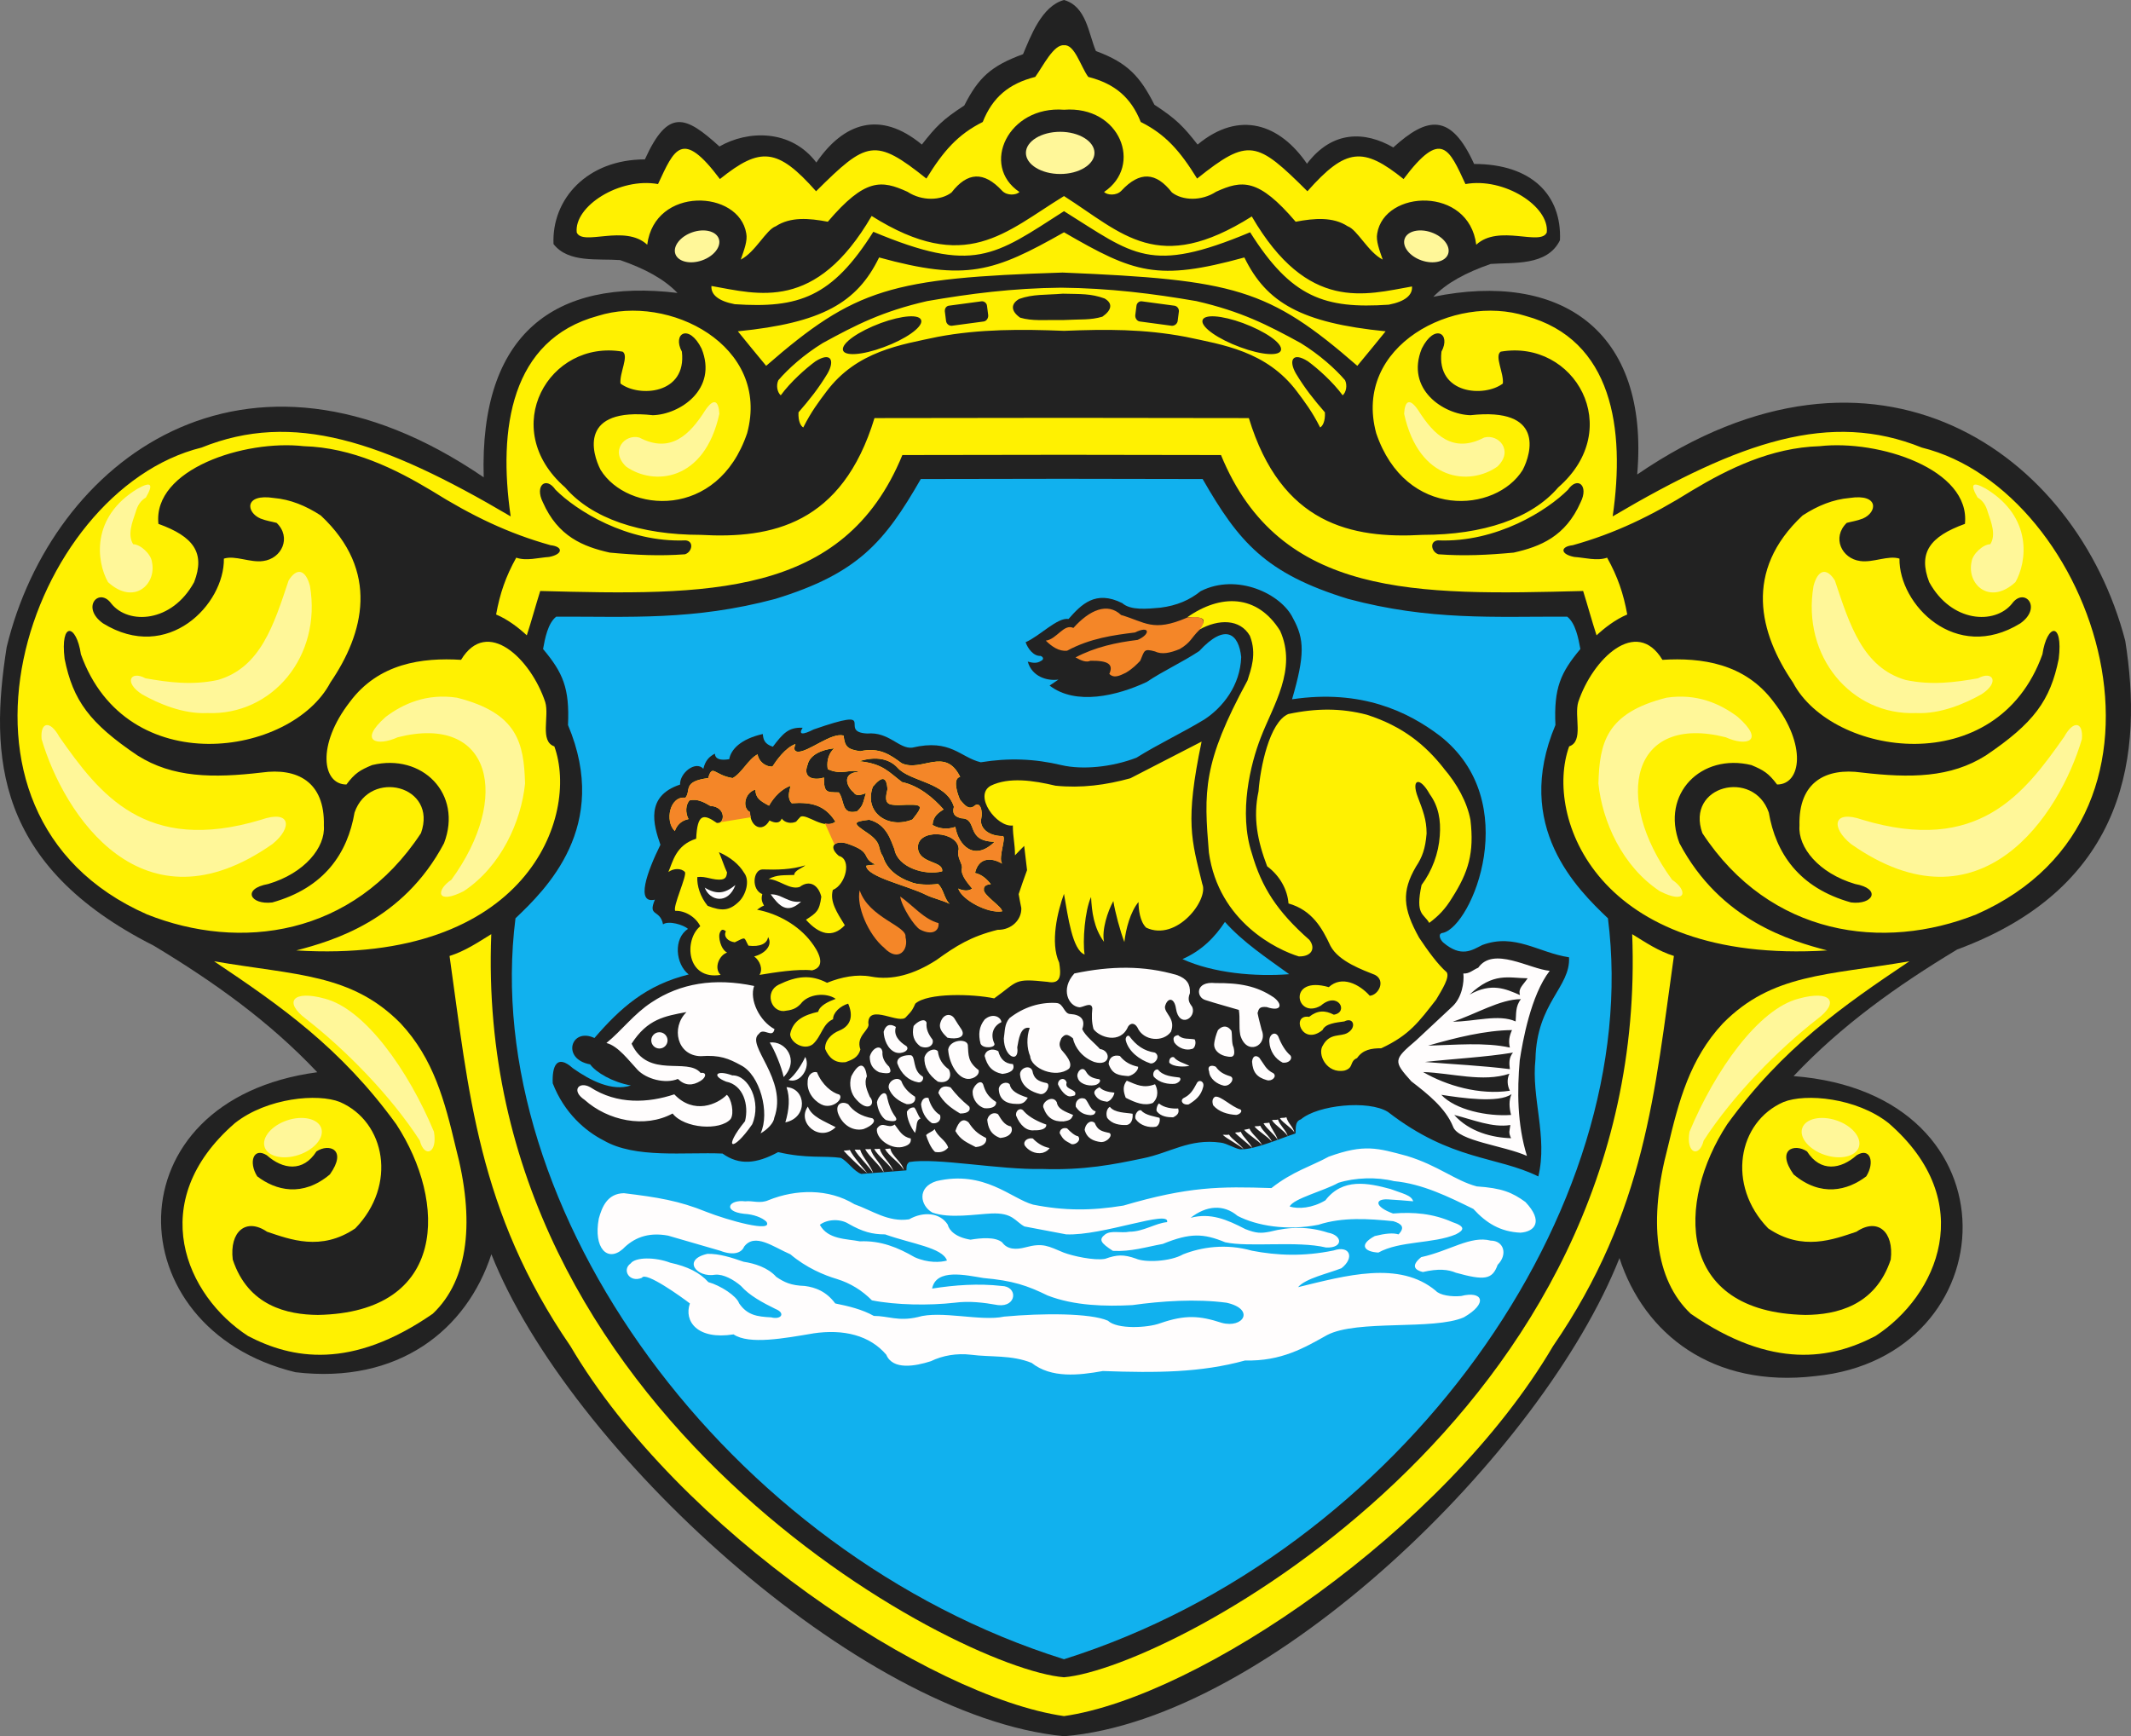
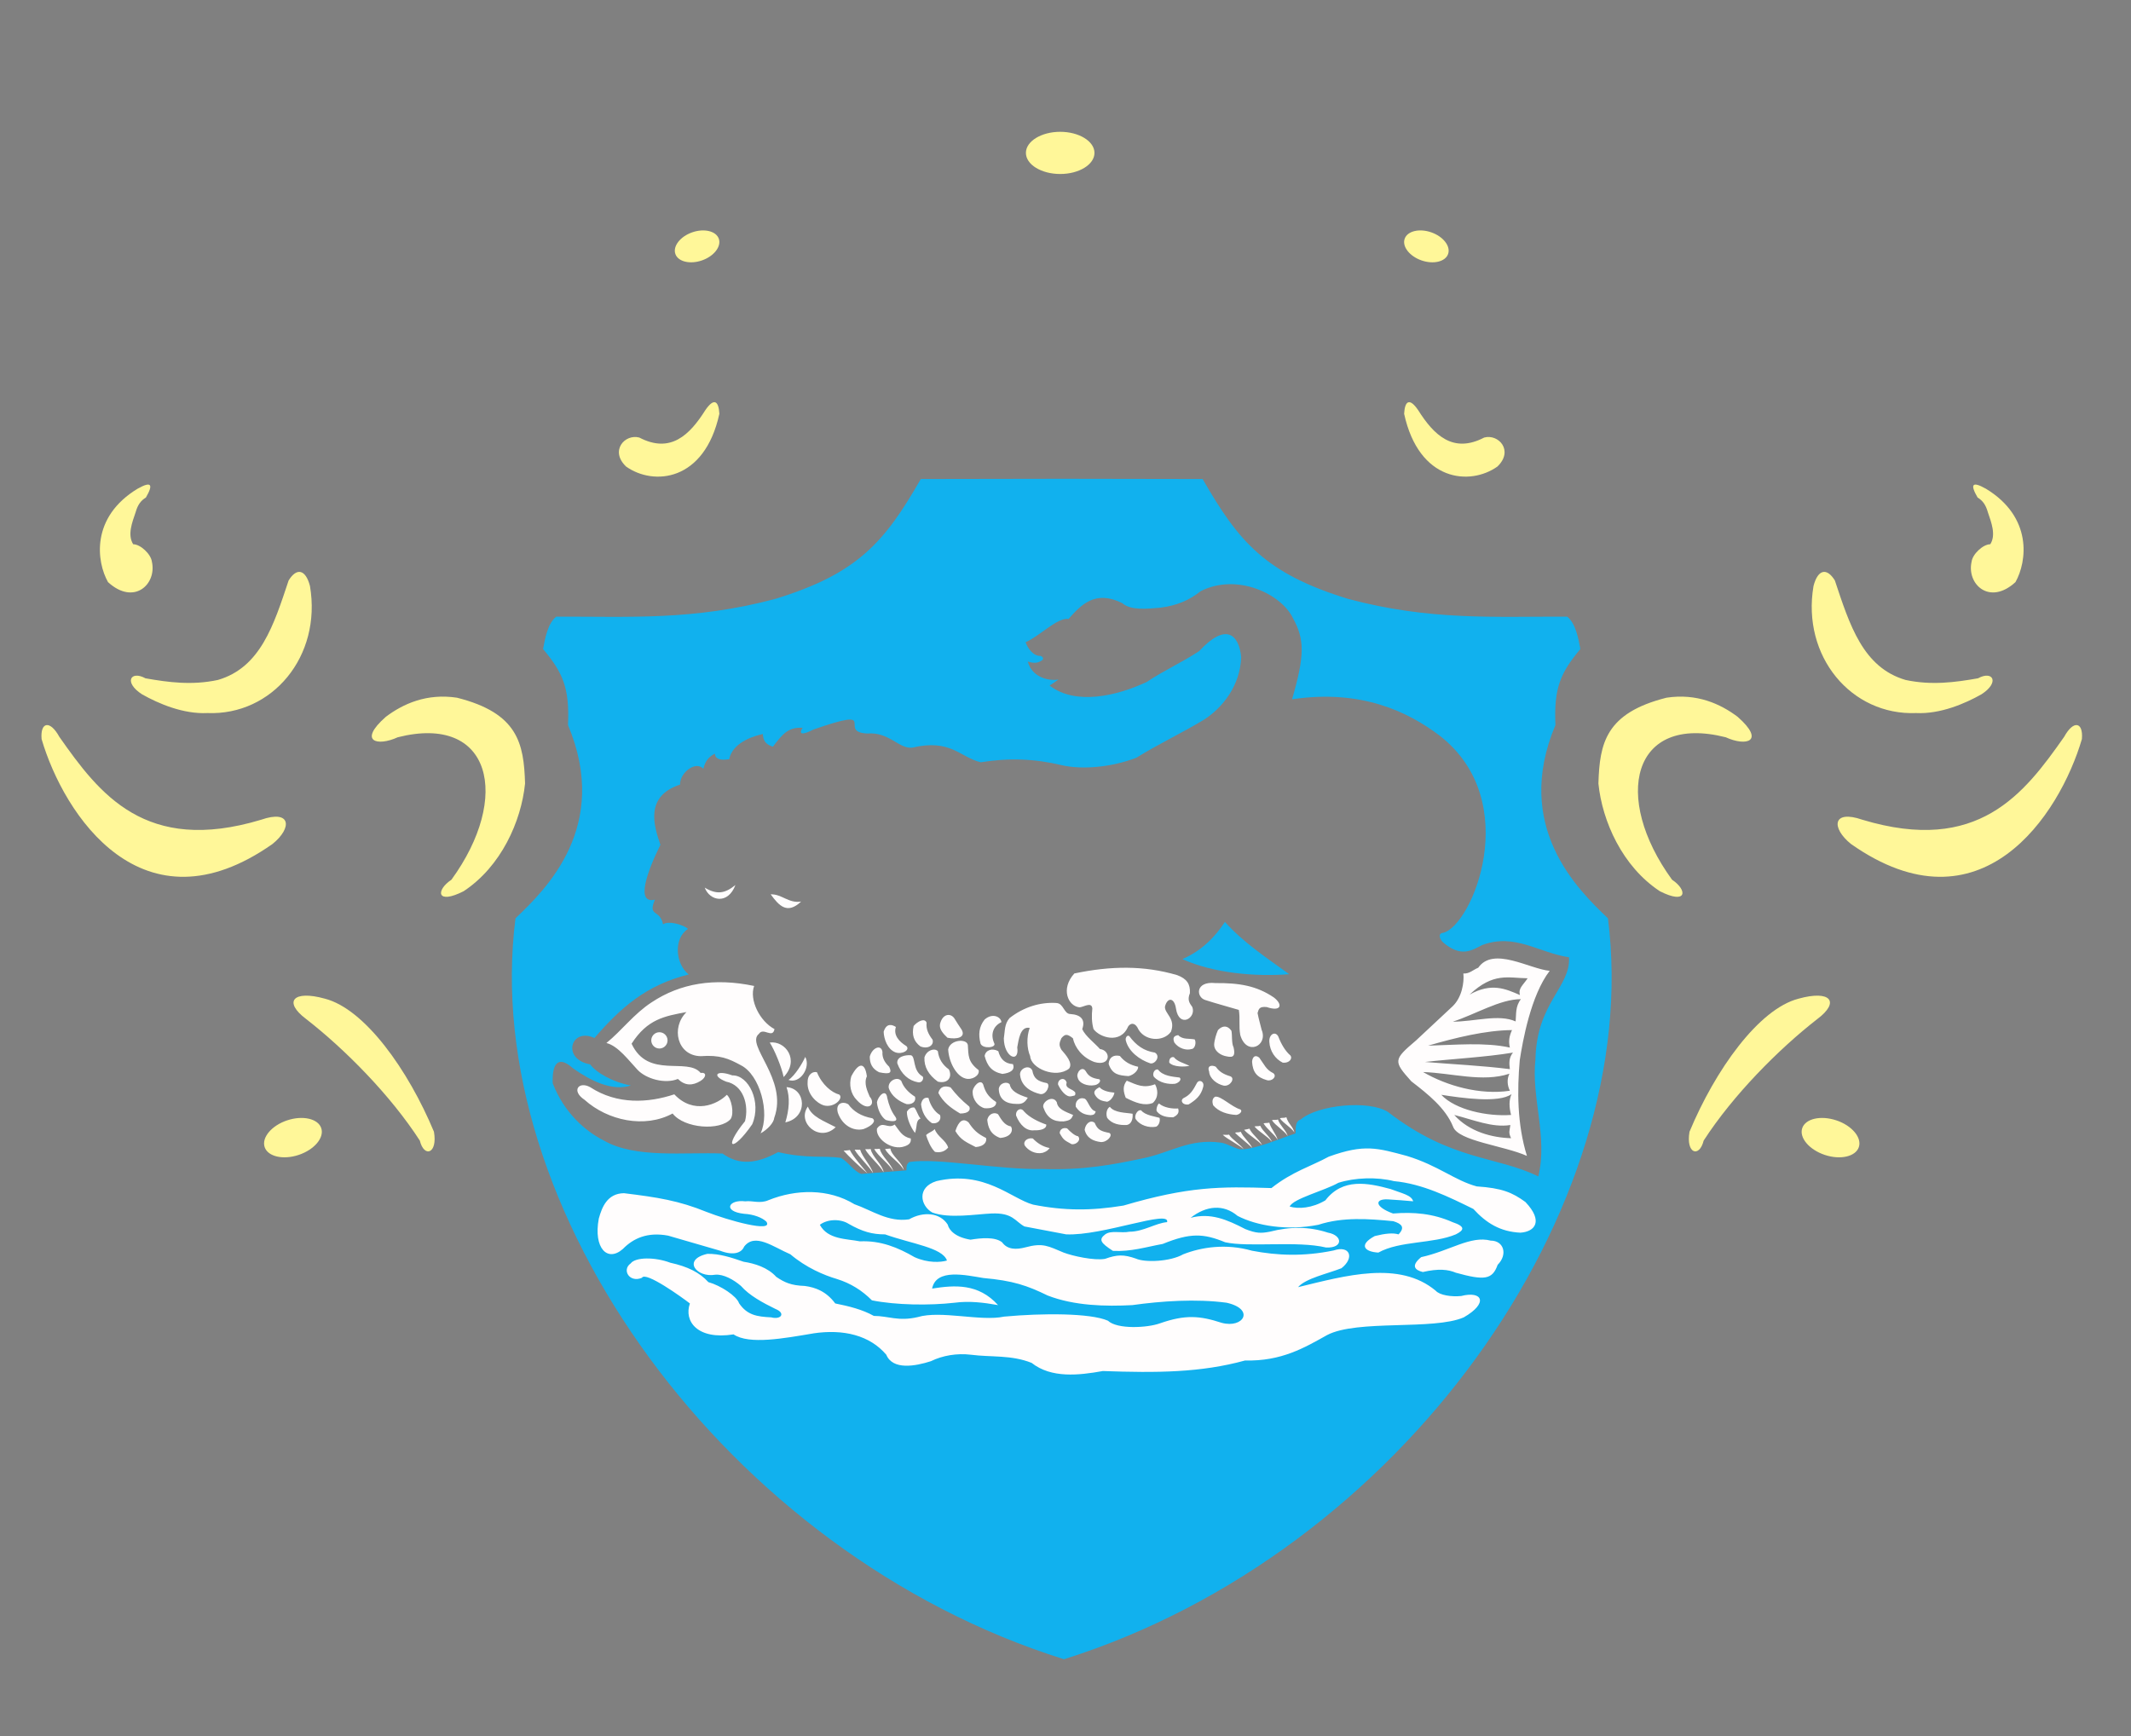
<svg width="561.79" height="457.813">
  <rect width="100%" height="100%" fill="#808080" stroke="none" />
  <defs>
    <marker id="ArrowEnd" viewBox="0 0 10 10" refX="0" refY="5" markerUnits="strokeWidth" markerWidth="4" markerHeight="3" orient="auto">
-       <path d="M 0 0 L 10 5 L 0 10 z" />
-     </marker>
+       </marker>
    <marker id="ArrowStart" viewBox="0 0 10 10" refX="10" refY="5" markerUnits="strokeWidth" markerWidth="4" markerHeight="3" orient="auto">
      <path d="M 10 0 L 0 5 L 10 10 z" />
    </marker>
  </defs>
  <g>
-     <path style="stroke:none; fill-rule:evenodd; fill:#222222" d="M 280.503 457.813C 334.815 453.324 406.706 382.824 426.936 331.738C 433.448 351.715 451.468 366.07 478.593 362.844C 529.3 357.852 533.284 288.426 472.839 283.746C 485.483 270.344 500.026 259.973 515.96 250.363C 561.483 233.547 564.835 197.82 560.28 168.988C 547.382 119.356 494.651 81.988 431.612 125.109C 434.897 86.922 411.19 71.43 377.87 78.258C 381.472 74.531 386.468 71.875 392.979 69.598C 398.858 69.156 407.901 70.227 411.249 63.34C 411.753 51.457 403.788 43.234 388.616 43.234C 382.483 29.707 376.288 30.719 367.311 38.875C 359.854 34.578 351.253 34.324 344.55 43.172C 337.409 32.742 326.784 28.949 315.722 38.117C 311.995 33.379 310.159 31.418 304.343 27.625C 300.616 20.293 297.389 16.563 288.917 13.465C 286.96 8.914 286.452 1.707 280.511 0C 274.569 1.578 271.659 9.734 269.702 14.285C 261.233 17.383 257.944 20.481 254.214 27.813C 248.397 31.606 246.753 33.375 243.026 38.117C 231.964 28.949 222.35 32.43 215.21 42.856C 208.511 34.004 197.128 34.324 189.667 38.621C 180.69 30.469 176.139 28.508 170.007 42.031C 154.835 42.031 145.413 52.461 145.921 64.348C 149.839 69.402 157.616 68.141 163.495 68.582C 170.007 70.856 175.003 73.512 178.604 77.242C 146.233 73.324 126.378 87.988 127.518 125.863C 64.483 82.742 13.647 121.504 1.761 170.625C -2.79 199.453 -1.271 228.223 40.519 249.344C 56.452 258.953 70.991 269.32 83.639 282.727C 28.948 290.059 30.468 350.316 77.886 361.824C 105.011 365.047 123.03 350.699 129.542 330.719C 149.772 381.805 226.218 452.621 280.53 457.805" />
    <path style="stroke:none; fill-rule:evenodd; fill:#11b1ee" d="M 280.124 126.246L 317.046 126.309C 326.593 142.938 333.608 151.219 355.425 157.922C 376.983 163.672 393.804 162.535 413.151 162.598C 415.362 164.305 416.12 168.352 416.628 171.133C 411.382 177.391 409.612 181.438 410.054 191.176C 398.8 217.918 415.87 234.484 423.897 242.137C 433.632 318.578 369.522 409.438 280.499 437.508C 191.538 409.625 126.159 318.578 135.897 242.137C 143.925 234.488 160.995 217.922 149.741 191.176C 150.182 181.441 148.417 177.395 143.167 171.133C 143.671 168.352 144.429 164.309 146.643 162.598C 165.991 162.535 182.807 163.672 204.37 157.922C 226.182 151.223 233.198 142.938 242.749 126.309L 280.116 126.246L 280.124 126.246zM 311.737 252.891C 316.921 250.617 320.335 247.012 322.925 243.094C 327.792 248.527 333.862 252.512 339.87 256.875C 330.956 257.566 319.889 256.625 311.733 252.895L 311.737 252.891zM 238.964 308.594L 227.081 309.539C 225.186 308.973 223.479 306.188 221.643 305.305C 217.218 304.676 212.667 305.555 205.143 303.789C 199.393 306.887 194.901 307.328 190.475 304.168C 180.55 303.727 167.464 305.559 159.116 300.691C 154.378 298.289 148.749 293.484 145.714 285.645C 145.526 281.219 146.725 277.805 151.022 281.664C 155.573 284.887 161.327 287.859 166.323 286.215C 161.393 285.332 157.093 282.738 155.577 280.652C 147.929 279.262 150.518 270.793 156.714 273.699C 163.538 265.797 170.307 259.727 181.561 256.945C 178.085 254.227 177.452 247.465 181.374 244.934C 180.237 243.863 176.253 242.66 174.8 243.734C 173.979 239.625 170.69 241.84 172.651 237.223C 167.534 238.422 170.565 229.891 174.104 222.746C 172.272 217.5 170.061 209.914 179.288 206.879C 179.163 203.781 183.397 200.496 185.421 202.707C 185.925 200.621 186.874 199.547 188.452 198.727C 188.577 200.18 189.905 200.559 192.245 200.18C 192.686 197.652 195.214 194.871 201.096 193.543C 201.222 194.996 201.538 196.195 203.749 196.891C 206.401 193.414 207.858 191.707 211.589 191.899C 210.389 193.793 211.651 193.793 214.495 192.34C 232.514 186.082 220.436 193.031 228.655 193.414C 234.343 192.91 236.999 197.52 240.475 197.141C 250.655 194.738 253.054 199.668 258.557 200.996C 265.952 199.797 272.718 200.051 279.862 201.754C 285.3 203.016 293.011 202.32 299.589 199.797C 305.343 196.195 311.725 193.223 317.542 189.684C 322.346 186.523 326.96 180.77 327.214 173.246C 326.585 167.18 323.104 164.145 316.151 171.668C 311.792 174.574 306.604 176.914 302.307 179.824C 294.468 183.488 283.593 186.082 276.702 180.77C 277.522 180.203 278.28 179.695 279.038 179.191C 276.007 179.633 272.022 178.371 270.948 174.453C 272.272 174.832 273.413 174.957 274.425 174.266C 275.182 173.953 275.182 173.258 274.3 172.941C 272.53 173.066 270.952 171.047 270.382 169.34C 274.237 167.633 278.725 162.766 281.698 163.207C 285.046 159.414 288.776 155.496 295.858 159.035C 298.069 160.992 302.37 160.551 305.909 160.234C 310.335 159.668 313.62 158.211 316.53 155.875C 326.139 151.008 337.835 156.633 340.87 163.02C 343.901 168.52 344.03 172.691 340.62 184.387C 358.889 181.668 371.222 187.672 379.565 193.996C 401.757 211.316 388.096 244.133 380.448 245.969C 378.932 246.094 379.628 247.738 380.448 248.496C 385.253 252.606 388.096 250.52 390.753 249.191C 399.35 245.969 405.608 251.211 413.639 252.414C 414.081 260.316 405.104 264.363 404.788 279.285C 403.651 289.527 408.073 299.645 405.546 310.203C 394.546 304.766 382.659 306.156 365.901 293.195C 360.784 289.973 347.378 291.363 342.952 295.152C 341.12 295.719 341.753 298.184 341.499 298.879C 337.772 300.078 331.007 303.051 327.276 303.051C 326.268 303.238 323.358 301.41 321.776 301.281C 313.495 300.145 308.499 304 301.167 305.453C 293.643 307.031 285.804 308.613 274.741 308.234C 263.425 308.484 246.858 305.203 239.714 306.402C 238.831 307.098 239.022 307.727 238.956 308.613" />
-     <path style="stroke:none; fill-rule:evenodd; fill:#fffdfd" d="M 204.186 271.356C 200.268 269.27 197.487 263.645 198.811 259.977C 188.319 257.766 179.339 259.281 171.815 264.273C 167.139 267.305 163.913 271.734 159.866 275.02C 162.964 275.777 165.807 279.695 168.085 282.098C 170.358 284.496 175.354 285.891 178.706 284.496C 180.6 286.328 182.561 286.328 184.71 285C 186.225 284.055 186.35 282.664 184.71 282.914C 181.233 278.68 170.866 284.617 166.503 275.203C 170.675 268.691 175.225 267.934 180.979 266.859C 176.807 270.969 178.514 278.363 184.71 278.492C 189.764 278.113 192.104 279.121 195.331 280.891C 200.323 283.418 203.042 293.406 200.514 298.844C 202.346 297.832 203.991 296.063 204.116 294.734C 207.843 284.559 196.405 275.516 200.069 272.606C 201.268 270.773 203.671 273.996 204.179 271.344L 204.186 271.356zM 191.417 285.199C 187.561 283.684 188.764 281.977 193.057 283.559C 197.354 283.434 200.831 290.574 198.304 296.453C 193.057 304.039 190.464 302.965 196.409 295.633C 197.483 291.336 195.968 286.086 191.417 285.203L 191.417 285.199zM 173.839 272.176C 175.022 272.176 175.987 273.141 175.987 274.324C 175.987 275.508 175.022 276.473 173.839 276.473C 172.655 276.473 171.69 275.508 171.69 274.324C 171.69 273.141 172.655 272.176 173.839 272.176zM 336.968 273.25C 336.147 271.797 334.503 272.746 334.632 274.703C 334.757 277.168 336.21 279.254 338.171 280.203C 339.811 280.391 340.823 279.191 340.194 278.309C 338.87 277.172 337.792 275.402 336.972 273.254L 336.968 273.25zM 330.077 279.953C 330.202 278.563 330.96 278.059 331.972 278.879C 333.362 280.773 333.741 282.039 335.698 282.988C 336.71 283.809 335.386 285.199 333.995 284.82C 331.343 284.063 330.268 282.734 330.077 279.953zM 320.339 289.184C 321.792 288.871 324.636 291.836 326.975 292.531C 327.667 292.91 326.913 293.856 325.901 293.984C 323.628 293.859 321.288 293.164 319.835 291.457C 319.456 290.387 319.647 289.563 320.339 289.184zM 320.526 281.281C 319.581 280.777 318.124 280.902 318.757 282.543C 318.882 284.438 320.843 285.891 322.675 286.273C 324.378 286.461 325.643 284.316 324.378 283.809C 322.483 283.242 321.409 282.547 320.522 281.281L 320.526 281.281zM 321.096 271.606C 322.296 270.344 323.624 270.344 324.636 271.793C 324.889 272.93 324.636 275.078 325.202 276.152C 325.893 279.121 324.507 278.805 322.862 278.426C 321.284 277.984 320.081 276.848 320.081 275.457C 320.143 274.195 320.647 272.613 321.093 271.602L 321.096 271.606zM 320.401 259.215C 315.03 258.649 315.284 263.008 317.811 263.703C 320.718 264.649 323.628 265.406 326.596 266.293C 326.975 268.758 326.534 270.527 326.975 272.93C 328.616 278.555 334.37 275.773 332.6 271.539C 332.222 269.961 331.843 268.762 331.526 267.117C 331.843 266.043 331.968 265.348 333.929 265.539C 337.846 266.863 338.225 264.844 335.823 263.012C 331.272 259.914 326.655 259.156 320.397 259.219L 320.401 259.215zM 315.534 285.578C 314.522 287.473 313.827 288.676 311.995 289.559C 310.983 290.25 311.87 291.516 313.386 291.199C 315.218 290.063 316.608 288.926 317.179 286.649C 317.62 285.133 316.104 284.5 315.538 285.574L 315.534 285.578zM 308.261 280.207C 308.136 279.324 308.639 278.566 309.46 278.754C 310.405 279.953 312.179 280.332 313.569 281.027C 312.432 281.34 309.335 281.406 308.261 280.207zM 309.589 274.895C 309.085 273.633 309.464 273.125 310.6 272.938C 311.8 274.199 313.444 273.758 314.96 274.074C 315.464 274.957 314.96 276.602 314.139 276.602C 312.749 277.043 310.725 276.477 309.589 274.899L 309.589 274.895zM 304.972 293.039C 304.722 292.727 305.034 291.336 305.538 290.953C 306.8 292.09 309.139 292.406 310.593 292.277C 310.905 293.289 310.593 293.984 309.268 294.617C 307.815 294.617 306.046 294.43 304.972 293.039zM 305.292 282.039C 304.472 281.727 303.714 282.984 304.155 283.871C 305.608 285.574 308.136 285.957 309.78 285.766C 310.788 285.516 311.612 284.629 310.979 284.125C 309.085 283.875 306.62 283.746 305.292 282.039zM 297.702 273.188C 297.136 272.809 296.565 273.691 296.819 274.449C 297.577 277.293 300.421 279.441 303.264 280.391C 304.526 280.641 306.046 278.496 304.464 277.547C 301.557 277.106 299.534 275.652 297.698 273.188L 297.702 273.188zM 299.472 295.191C 298.839 294.371 299.85 292.41 300.862 292.789C 301.874 294.113 304.718 294.43 305.667 294.746C 305.917 295.25 305.667 296.703 304.784 297.086C 302.827 297.465 300.55 296.707 299.475 295.191L 299.472 295.191zM 296.772 289.457C 296.159 287.832 295.886 286.414 297.046 284.949C 299.682 286.039 301.432 287.051 304.499 285.895C 305.194 287.121 305.581 289.27 303.917 290.824C 301.686 291.695 299.346 290.77 296.772 289.457zM 292.264 280.523C 292.389 278.691 293.718 278.059 295.233 278.438C 296.495 280.016 298.014 280.84 300.038 281.281C 300.163 282.102 298.964 283.43 297.511 283.746C 294.983 283.559 293.214 283.367 292.264 280.523zM 291.886 294.746C 291.507 293.801 291.698 292.348 292.581 291.84C 293.843 293.481 296.815 293.356 298.585 293.672C 298.71 295.059 298.272 296.516 296.94 296.641C 295.3 296.703 293.147 296.453 291.886 294.746zM 288.596 288.551C 288.218 287.731 288.913 287.16 289.858 286.656C 290.554 287.539 292.194 287.981 293.776 288.109C 293.776 288.676 293.018 290.195 291.882 290.512C 290.491 290.324 289.354 290.008 288.596 288.555L 288.596 288.551zM 290.179 301.133C 288.222 300.883 286.514 300.125 285.944 297.91C 286.132 296.332 287.46 295.129 288.596 296.078C 289.354 297.973 290.304 298.289 292.452 298.731C 293.522 299.297 291.886 301.258 290.179 301.129L 290.179 301.133zM 283.604 291.84C 283.354 290.262 284.612 289.313 285.69 289.629C 286.764 289.629 287.143 292.66 288.85 293.039C 288.663 293.859 288.284 293.984 287.526 294.051C 285.886 293.926 284.745 293.484 283.608 291.84L 283.604 291.84zM 284.108 284.125C 283.604 282.926 285.245 280.84 286.257 282.484C 286.952 283.746 287.897 284.316 289.796 284.57C 290.487 285.137 289.354 286.086 288.472 286.149C 286.768 286.461 284.429 285.707 284.112 284.129L 284.108 284.125zM 281.202 285.453C 280.698 283.813 278.8 284.508 278.929 285.957C 279.557 287.348 281.014 289.434 282.468 289.055C 283.225 288.805 283.542 289.117 283.479 288.109C 282.85 287.039 280.636 287.102 281.206 285.457L 281.202 285.453zM 278.479 264.461C 274.182 264.211 269.882 265.535 266.151 268.441C 264.761 270.02 264.952 271.856 264.636 273.816C 264.698 278.871 268.807 280.453 268.175 276.152C 268.554 274.195 268.932 270.527 271.46 271.035C 270.577 273.5 270.702 276.469 271.585 278.496C 271.772 281.719 278.346 284.5 281.827 281.781C 282.964 280.328 280.944 278.117 279.807 276.789C 279.179 275.652 279.179 275.149 279.807 273.758C 280.753 272.621 281.323 272.559 282.839 273.758C 283.405 276.285 285.304 278.816 288.464 280.016C 292.889 281.34 292.952 276.984 289.979 276.606C 288.589 275.027 286.124 273.195 285.304 271.359C 286.186 268.957 285.054 267.566 282.206 267.379C 280.436 267.379 280.436 264.535 278.475 264.473L 278.479 264.461zM 279.366 298.793C 279.366 297.848 280.186 297.215 281.323 297.531C 282.143 298.414 283.346 299.488 284.229 299.617C 285.112 300.691 283.6 301.891 282.526 301.703C 280.757 300.691 280.44 300.758 279.366 298.797L 279.366 298.793zM 275.065 292.027C 274.561 290.637 277.53 288.551 278.604 290.637C 278.854 292.469 280.815 293.102 282.901 293.988C 282.46 295.125 282.081 295.441 280.374 295.691C 277.722 295.816 276.014 294.746 275.065 292.023L 275.065 292.027zM 268.932 283.559C 268.616 281.727 271.397 280.527 272.155 282.297C 272.534 284.445 273.671 285.141 275.948 285.582C 277.022 285.895 275.948 288.742 274.245 288.488C 272.096 287.984 269.315 286.656 268.936 283.559L 268.932 283.559zM 267.858 294.117C 267.733 292.602 269.182 291.906 269.944 293.043C 271.335 294.621 273.8 295.824 275.823 296.52C 275.948 297.656 274.37 298.098 272.663 298.035C 270.643 298.285 268.87 296.711 267.858 294.117zM 263.307 287.098C 263.557 285.457 265.581 285.074 266.214 285.961C 266.464 287.539 268.108 288.551 270.952 289.438C 270.257 290.574 269.628 291.207 267.921 291.078C 265.456 291.078 263.37 290.066 263.307 287.098zM 259.577 278.434C 259.827 276.856 261.596 276.285 263.179 277.172C 263.682 279.129 264.819 280.457 267.034 280.582C 267.663 282.098 266.401 282.922 264.253 283.172C 261.472 282.606 260.272 281.086 259.577 278.434zM 259.577 268.824C 261.663 266.992 263.874 268.129 264.003 269.516C 261.729 270.59 261.096 272.867 262.108 275.078C 262.737 276.277 259.139 276.656 258.507 275.203C 257.878 272.801 258.065 270.715 259.581 268.82L 259.577 268.824zM 270.136 302.02C 269.632 300.82 271.018 299.934 272.284 300.188C 273.292 301.262 274.749 302.336 276.71 302.715C 276.331 303.219 276.014 303.598 274.878 303.977C 272.921 304.418 271.022 303.344 270.139 302.02L 270.136 302.02zM 260.272 295.254C 260.714 293.484 262.292 293.234 263.116 293.801C 263.936 295.125 264.757 296.707 266.526 297.023C 267.155 298.098 266.589 299.805 263.682 300.055C 261.03 299.109 260.46 297.149 260.268 295.25L 260.272 295.254zM 256.413 288.047C 256.288 286.594 258.499 284.254 259.194 285.961C 259.698 287.664 260.331 289.121 262.604 290.574C 262.729 291.899 261.214 292.344 259.573 292.215C 257.804 291.773 256.413 289.879 256.413 288.043L 256.413 288.047zM 249.964 276.727C 250.405 274.137 254.831 273.758 255.147 275.527C 255.335 278.246 255.085 279.953 257.991 282.164C 258.37 283.617 256.159 284.883 254.514 284.375C 252.112 283.746 250.155 280.078 249.964 276.727zM 247.815 270.027C 248.448 267.309 250.534 267.059 251.546 268.449C 252.175 269.461 252.807 270.473 253.503 271.481C 254.702 273.566 252.241 274.133 249.776 273.629C 248.639 272.555 247.565 271.356 247.815 270.027zM 251.862 298.227C 252.745 295.508 253.948 294.75 255.339 295.953C 256.6 297.848 257.55 298.859 259.952 300.059C 260.202 301.004 259.573 302.27 257.233 302.461C 254.835 301.199 253.253 300.629 251.862 298.227zM 247.374 288.172C 247.815 286.402 249.206 286.211 250.596 286.719C 252.05 288.613 253.378 290.004 255.526 291.777C 255.905 292.598 255.464 293.609 253.124 293.609C 250.659 292.156 248.636 290.641 247.374 288.176L 247.374 288.172zM 243.706 278.816C 244.272 276.922 246.358 276.227 247.245 277.176C 247.495 279.262 248.507 280.777 250.151 281.981C 251.163 284.066 249.839 285.836 247.245 285.203C 244.78 283.434 243.581 281.285 243.706 278.82L 243.706 278.816zM 240.858 270.531C 241.87 269.332 243.764 268.32 244.272 269.649C 244.085 271.352 244.776 272.746 245.85 274.137C 246.292 275.652 244.589 276.727 242.628 275.906C 240.858 274.582 240.354 272.809 240.858 270.535L 240.858 270.531zM 242.819 291.145C 243.069 289.82 243.764 289.25 244.776 289.504C 245.218 291.336 246.354 293.172 247.807 293.992C 248.249 295.191 247.366 296.457 245.659 296.141C 243.889 294.941 243.007 293.043 242.815 291.149L 242.819 291.145zM 244.147 299.301C 244.905 298.543 245.6 298.543 246.421 297.723C 247.116 299.742 249.389 300.629 249.96 302.59C 249.014 303.727 247.749 303.981 246.483 303.727C 245.346 302.652 244.522 300.566 244.143 299.301L 244.147 299.301zM 239.089 293.106C 239.53 292.414 240.163 291.906 241.046 292.031C 241.741 292.914 241.929 294.055 242.686 294.938C 241.362 295.441 241.866 296.832 241.233 298.731C 240.159 297.406 239.022 294.875 239.085 293.106L 239.089 293.106zM 234.284 286.844C 234.034 284.949 236.682 283.684 237.632 285.074C 238.198 286.715 239.526 288.106 241.233 289.184C 241.546 290.508 240.475 291.27 239.022 291.141C 237.065 290.449 234.975 289.055 234.284 286.844zM 236.561 280.395C 236.311 278.625 238.647 278.121 240.163 278.246C 241.425 278.625 240.542 282.164 243.069 283.746C 243.698 283.934 243.319 285.578 242.061 285.387C 239.534 284.945 237.573 283.176 236.561 280.395zM 232.956 272.051C 233.714 269.586 235.292 270.219 236.179 270.789C 235.487 272.938 236.999 274.645 238.96 275.844C 239.972 276.856 237.886 278.117 236.054 277.484C 233.968 276.664 233.022 274.008 232.956 272.047L 232.956 272.051zM 235.866 296.52C 237.065 298.098 237.823 299.742 240.1 300.184C 240.288 301.508 239.409 302.078 237.764 302.457C 234.542 303.023 230.811 300.055 231.19 297.59C 232.706 295.379 234.034 297.84 235.866 296.516L 235.866 296.52zM 231.186 290.703C 231.436 289 233.589 286.848 233.905 289.504C 234.346 291.336 234.85 292.852 236.054 294.496C 236.936 295.82 235.233 295.82 233.526 295.316C 232.327 294.496 231.378 292.664 231.186 290.703zM 232.639 277.359C 232.323 275.273 229.921 276.223 229.292 278.621C 229.292 280.516 229.983 281.844 231.757 282.731C 234.788 283.359 235.171 282.856 234.409 281.277C 233.272 280.203 232.514 278.938 232.639 277.359zM 224.421 283.809C 226.315 280.145 228.022 279.953 228.53 283.809C 227.647 285.703 228.718 287.789 229.288 289.18C 230.991 291.074 228.909 293.414 225.874 290.063C 224.233 288.422 223.788 285.957 224.421 283.805L 224.421 283.809zM 223.6 291.145C 222.147 290.324 220.19 290.895 220.882 293.418C 222.081 296.832 225.054 298.348 227.643 297.715C 229.983 296.832 231.057 295.566 229.983 294.871C 226.952 294.305 224.991 293.039 223.6 291.141L 223.6 291.145zM 212.913 285.266C 212.659 288.551 215.44 290.953 217.147 291.461C 219.929 292.219 222.456 289.566 221.257 288.617C 219.296 288.113 216.706 286.027 215.378 282.738C 214.495 282.426 212.913 283.117 212.913 285.266zM 212.975 291.777C 209.944 296.012 216.073 301.387 220.307 297.211C 217.21 295.57 213.987 294.492 212.975 291.777zM 341.268 298.606C 340.257 297.152 338.487 296.332 337.413 294.879C 337.979 294.629 338.612 294.879 339.116 294.566C 339.62 296.336 340.757 296.902 341.264 298.609L 341.268 298.606zM 335.323 295.383C 335.702 295.195 336.46 295.383 336.901 295.195C 337.468 296.836 338.921 297.848 339.491 299.555C 338.479 298.039 336.268 296.836 335.319 295.383L 335.323 295.383zM 333.108 296.203C 333.55 296.078 334.182 296.141 334.624 296.016C 335.065 297.656 336.393 298.922 336.835 300.566C 335.952 299.051 333.991 297.723 333.104 296.207L 333.108 296.203zM 330.71 297.023C 331.151 296.899 331.78 297.023 332.225 296.836C 332.921 298.352 334.628 299.488 335.323 301.07C 334.186 299.617 331.846 298.418 330.71 297.023zM 327.987 297.91C 328.429 297.785 328.87 297.785 329.378 297.598C 330.069 299.113 331.968 300.375 332.725 301.957C 331.526 300.566 329.186 299.305 327.987 297.914L 327.987 297.91zM 325.585 298.668C 326.151 298.481 326.53 298.668 327.1 298.418C 327.729 299.871 329.436 301.199 330.132 302.715C 328.87 301.391 326.784 299.934 325.581 298.668L 325.585 298.668zM 322.362 299.238C 322.741 299.176 323.561 299.301 324.003 299.176C 324.761 300.438 327.034 301.766 327.858 303.031C 326.596 301.832 323.561 300.379 322.358 299.238L 322.362 299.238zM 233.335 302.969C 233.901 302.906 234.093 302.906 234.725 302.844C 234.975 304.738 237.948 306.57 238.264 308.531C 237.382 306.637 234.218 304.805 233.335 302.969zM 228.089 303.031C 228.784 302.969 228.846 303.094 229.542 302.969C 229.854 304.926 232.639 307.078 232.956 309.102C 231.944 307.207 229.1 304.93 228.089 303.035L 228.089 303.031zM 228.722 309.418C 227.081 308.027 223.792 304.992 222.401 303.414C 222.968 303.352 223.538 303.352 224.042 303.227C 224.862 304.93 227.452 307.84 228.718 309.422L 228.722 309.418zM 207.35 286.656C 212.534 286.969 213.104 294.684 207.038 295.949C 208.05 292.602 208.3 289.375 207.35 286.656zM 225.307 303.156C 225.749 303.094 226.253 303.219 226.761 303.156C 227.264 304.988 229.667 307.453 230.171 309.352C 229.159 307.52 226.253 304.926 225.304 303.156L 225.307 303.156zM 230.491 302.969C 230.995 302.969 231.436 302.969 231.944 302.906C 232.257 304.738 235.104 307.012 235.483 308.848C 234.6 307.016 231.311 304.738 230.491 302.969zM 214.37 351.59C 222.397 350.391 229.292 352.094 233.651 357.215C 235.354 361.32 241.3 360.246 245.409 358.918C 248.507 357.402 252.3 356.77 255.968 357.215C 261.276 357.906 266.589 357.215 271.964 359.363C 277.147 363.469 284.417 362.649 290.741 361.512C 304.901 362.016 316.538 361.953 328.233 358.731C 337.843 358.981 343.975 355.32 349.854 352.031C 357.819 347.859 377.925 350.832 385.893 347.356C 392.405 343.629 390.886 340.277 385.198 341.731C 382.671 341.981 379.573 341.543 378.499 340.34C 368.889 332.313 354.725 336.359 342.206 339.395C 344.225 337.059 349.979 335.856 353.647 334.402C 357.186 331.621 355.858 328.27 351.561 329.727C 343.596 331.367 336.639 331.051 330.065 329.789C 323.175 327.832 316.725 328.844 311.921 330.734C 308.507 332.691 301.807 332.945 299.468 331.871C 296.245 330.734 294.475 330.797 291.311 331.934C 288.405 332.438 282.776 331.176 280.436 330.289C 276.327 328.586 274.999 327.637 270.323 328.899C 267.925 329.531 265.585 329.531 264.19 327.574C 262.296 326.059 258.565 326.438 255.846 326.879C 251.991 326.25 250.222 324.477 249.843 322.899C 247.819 319.738 243.46 319.359 239.663 321.508C 234.163 322.328 229.929 319.168 225.249 317.527C 218.421 313.356 209.823 313.547 202.616 316.453C 200.343 317.465 198.319 316.516 196.483 316.77C 192.057 316.203 190.417 319.422 196.171 320.055C 198.636 320.18 200.975 321.066 202.05 322.141C 204.007 325.172 191.87 321.762 186.245 319.551C 178.975 316.582 173.284 315.695 164.495 314.621C 160.069 314.684 158.679 318.348 157.858 321.32C 156.405 329.094 160.132 332.891 164.179 329.348C 166.96 326.504 170.69 324.797 176.128 325.809C 180.679 327.133 185.229 328.461 189.846 329.789C 193.448 331.18 195.534 330.293 196.167 328.715C 199.011 324.984 203.815 328.777 208.366 330.734C 212.538 334.273 217.218 336.234 220.632 337.246C 224.296 338.383 227.268 340.277 229.862 342.871C 236.182 344.133 244.972 344.262 251.675 343.5C 255.468 342.996 259.261 343.438 263.116 344.129C 268.108 344.695 268.425 339.137 263.999 339.074C 257.932 338.383 251.733 338.824 245.729 339.77C 246.804 334.395 254.581 336.231 259.257 336.988C 267.03 337.68 270.761 338.945 276.198 341.602C 283.214 344.32 291.499 344.508 298.514 344.129C 306.225 343.055 315.268 342.426 323.362 343.5C 330.948 345.203 327.788 350.328 322.1 348.809C 316.284 346.914 312.491 346.598 305.792 348.934C 302.507 350.133 294.538 350.574 292.073 348.238C 287.46 346.219 274.878 346.219 264.698 347.164C 258.565 348.488 248.007 345.461 241.936 347.289C 236.819 348.488 234.163 346.977 230.366 346.977C 227.335 345.27 223.667 344.387 220.19 343.691C 217.85 340.531 215.007 339.457 212.163 339.078C 208.499 338.953 206.788 338.133 204.639 336.68C 202.429 334.215 198.952 333.141 196.042 332.699C 192.757 331.563 189.655 330.551 186.495 330.613C 179.733 332.129 183.651 336.996 188.581 336.113C 190.729 335.926 193.448 337.438 195.343 339.082C 197.554 341.609 201.096 343.508 204.444 345.149C 207.163 346.223 205.96 348.055 203.307 347.359C 199.577 347.172 196.987 346.793 194.835 343.633C 194.206 341.738 189.968 338.957 186.745 338.07C 184.472 335.543 181.307 333.961 176.694 332.949C 172.714 331.434 167.526 331.434 166.264 333.137C 163.862 334.84 165.952 338.32 169.233 336.93C 170.116 335.098 179.917 342.176 181.878 343.695C 180.237 348.371 183.835 353.367 193.386 351.848C 197.495 354.629 206.85 352.859 214.374 351.598L 214.37 351.59zM 216.139 322.949C 218.225 321.371 221.639 321.371 223.725 322.699C 227.393 324.785 229.921 325.481 233.335 325.481C 240.413 328.008 248.444 328.957 249.647 332.371C 248.007 332.875 244.593 333.066 241.112 331.488C 236.753 328.961 232.198 327.063 226.698 327.316C 223.222 326.621 218.229 326.875 216.139 322.957L 216.139 322.949zM 408.542 255.988C 403.171 255.484 393.686 249.477 389.702 255.168C 388.311 255.734 387.366 256.813 385.784 256.684C 386.034 259.023 385.405 263.004 382.94 265.344C 379.78 268.313 376.557 271.285 373.331 274.32C 367.327 279.438 367.264 279.754 372.069 285.129C 376.429 288.477 381.108 292.207 383.069 297.078C 384.393 300.871 396.472 302.07 402.542 304.789C 399.952 296.445 399.952 287.594 400.647 279.563C 401.405 274.633 403.554 262.43 408.55 255.981L 408.542 255.988zM 387.425 262.25C 393.745 256.309 397.604 257.891 402.725 257.953C 401.464 259.848 400.198 260.606 400.706 262.375C 396.913 260.734 393.182 259.027 387.429 262.25L 387.425 262.25zM 382.999 269.395C 388.878 267.5 395.452 263.453 400.952 263.453C 399.436 265.41 399.753 267.434 399.561 269.332C 395.136 267.313 388.686 269.395 382.999 269.395zM 376.483 275.719C 383.624 275.531 391.468 274.773 398.042 276.223C 397.663 274.582 397.854 273.254 398.608 271.609C 391.593 271.672 383.686 273.629 376.479 275.719L 376.483 275.719zM 375.663 280.016C 383.12 280.645 390.518 280.961 398.042 281.91C 397.854 280.395 397.729 278.941 398.862 277.551C 391.659 278.75 382.932 279.191 375.659 280.016L 375.663 280.016zM 375.159 282.672C 381.354 286.273 390.081 288.805 398.046 287.602C 397.354 286.211 397.225 284.57 397.921 283.113C 390.905 285.453 382.749 282.926 375.159 282.672zM 383.378 293.988C 387.358 298.477 393.491 299.992 398.362 300.121C 397.604 298.543 397.983 298.227 398.175 296.645C 393.37 297.402 388.44 295.254 383.382 293.992L 383.378 293.988zM 379.964 288.68C 383.694 292.66 392.1 294.434 398.362 293.988C 397.858 292.027 397.733 290.195 398.487 288.488C 395.139 290.953 385.21 289.496 379.964 288.676L 379.964 288.68zM 155.565 286.656C 152.596 285.016 150.507 287.602 154.112 290.004C 160.245 295.504 169.979 297.59 177.315 293.606C 180.413 297.586 189.893 298.219 192.616 295.059C 193.628 293.543 192.804 289.625 191.608 288.676C 189.143 291.203 182.886 293.984 177.764 288.551C 170.936 290.824 162.718 291.332 155.573 286.656L 155.565 286.656zM 246.866 311.441C 241.62 313.082 242.632 317.953 245.792 319.723C 250.28 321.363 257.171 320.164 261.343 319.973C 267.03 319.723 267.538 321.996 270.065 323.387C 273.729 324.078 277.397 324.777 281.065 325.473C 290.675 325.914 308.569 318.836 307.682 322.25C 304.651 322.504 301.425 324.777 297.757 324.777C 295.483 325.219 292.952 324.336 291.374 325.469C 289.542 326.859 290.175 327.742 293.393 329.828C 298.198 330.078 302.054 328.816 306.542 327.996C 313.811 325.027 317.288 325.215 322.979 327.555C 329.175 328.945 342.007 327.113 349.596 328.945C 354.21 329.133 353.956 325.723 350.1 325.027C 345.042 323.387 340.175 323.387 334.737 324.777C 332.401 325.219 331.198 325.219 328.292 324.082C 323.425 321.555 319.124 319.723 313.878 321.113C 317.987 317.891 322.538 317.449 326.268 320.609C 331.261 323.199 339.292 324.59 347.573 322.945C 353.956 320.859 360.85 321.367 367.3 322C 369.573 322.691 370.46 323.641 368.69 325.477C 367.237 325.035 365.214 325.227 362.432 325.918C 358.073 328.254 359.714 330.09 363.378 330.277C 369.065 327.117 377.792 328.004 383.8 325.473C 386.073 324.336 386.327 323.387 382.917 322.25C 377.8 319.977 372.675 319.535 367.237 319.977C 362.245 318.145 362.432 316.059 365.913 316.25C 368.124 316.375 370.339 316.563 372.55 316.754C 372.108 315.113 369.581 314.668 366.608 313.531C 360.604 311.891 353.964 310.563 349.413 316.5C 345.936 318.586 342.268 318.836 339.995 318.141C 340.878 316.055 349.163 313.969 352.827 311.883C 357.186 310.492 362.94 310.305 367.495 311.441C 375.018 312.133 381.972 315.613 388.421 318.773C 391.831 322.504 395.499 324.777 400.811 325.031C 404.667 324.781 406.944 322 402.136 316.938C 398.659 314.41 395.94 313.273 389.304 312.828C 383.487 311.25 379.19 307.328 370.905 304.801C 363.132 302.715 359.714 301.578 350.296 304.988C 345.682 307.516 340.686 308.906 335.186 313.27C 321.659 312.828 313.374 312.828 296.175 317.883C 287.702 319.273 280.557 319.273 272.339 317.633C 266.585 316.055 259.507 308.465 246.858 311.438L 246.866 311.441zM 374.651 331.484C 382.175 329.844 387.675 325.731 392.987 327.125C 396.464 327.125 397.538 330.789 394.819 333.508C 393.429 337.426 391.343 337.68 383.819 335.594C 381.733 334.711 379.206 334.457 375.096 335.406C 373.011 334.902 371.874 333.766 374.655 331.488L 374.651 331.484zM 202.925 274.895C 204.186 276.852 206.022 281.277 206.593 283.996C 210.889 279.508 207.034 274.324 202.925 274.895zM 283.222 256.684C 292.831 254.664 301.557 254.535 310.346 257.125C 312.874 258.07 313.823 259.461 313.694 261.863C 312.936 263.758 313.632 264.516 314.323 265.527C 315.46 268.434 310.846 271.215 310.026 265.969C 309.585 262.938 307.753 262.938 307.12 265.402C 306.932 267.234 310.026 268.563 308.698 272.039C 306.679 274.883 301.429 274.566 299.846 270.902C 299.089 269.641 298.014 269.703 297.382 270.715C 295.362 275.453 289.796 273.496 288.28 271.344C 287.776 269.512 287.776 267.742 287.968 265.906C 287.78 263.949 285.44 265.719 284.491 265.594C 281.647 265.281 279.499 260.789 283.229 256.68L 283.222 256.684zM 203.175 235.82C 205.386 238.852 207.534 241.191 211.202 237.715C 207.917 238.281 206.085 235.695 203.175 235.82zM 212.28 278.688C 213.796 281.406 210.956 285.895 207.854 284.754C 209.557 283.68 211.647 280.203 212.28 278.688zM 185.788 234.051C 187.112 237.59 191.921 238.602 193.878 233.359C 191.096 235.633 188.948 235.949 185.788 234.051" />
-     <path style="stroke:none; fill-rule:evenodd; fill:#fff101" d="M 316.167 166.016C 317.179 164.121 319.198 162.477 312.944 162.793C 321.729 156.598 331.405 156.598 337.475 166.332C 342.026 176.512 335.643 185.93 332.354 194.531C 329.702 201.356 326.475 214.191 330.018 225.004C 332.608 233.981 336.655 240.305 345.19 247.828C 346.893 250.039 345.819 252.254 342.409 252.188C 336.784 250.484 321.292 243.149 318.698 224.813C 317.374 208.691 316.995 201.293 328.878 179.418C 329.761 176.574 331.405 172.465 329.507 167.66C 326.917 163.172 321.288 163.172 316.167 166.02L 316.167 166.016zM 219.554 234.68C 218.733 237.711 220.565 240.496 222.714 243.973C 219.429 247.449 215.948 246.375 212.472 242.52C 215.253 240.688 216.011 240.246 216.518 236.453C 215.761 233.356 213.421 231.902 210.831 233.863C 208.241 234.746 205.393 231.902 202.612 231.777C 204.952 230.578 206.53 230.832 209.378 230.703C 209.378 229.504 211.776 228.746 212.284 228.176C 208.62 229.313 204.823 229.375 200.968 229.25C 198.503 229.375 197.999 234.559 200.968 235.762C 200.589 237.086 200.905 237.848 201.409 238.793C 200.526 239.106 200.335 239.426 199.577 239.867C 205.014 240.879 210.514 243.977 213.866 248.402C 215.569 250.613 218.1 254.848 214.116 255.863C 210.261 255.422 204.065 256.43 200.21 257.063C 201.218 255.609 200.335 253.27 198.819 252.195C 201.538 251.5 203.811 249.352 202.487 247.074C 202.237 248.844 200.339 249.727 197.304 249.348C 196.042 247.074 196.8 246.949 193.702 248.465C 191.807 248.215 190.671 246.887 191.366 245.559C 190.608 244.992 190.167 244.926 189.725 246.063C 189.346 247.008 189.913 250.234 191.682 251.18C 189.659 251.809 188.081 255.227 189.979 257.059C 180.94 258.512 180.245 247.828 184.604 244.227C 183.468 241.824 180.561 240.055 178.03 240.18C 177.21 239.234 181.19 230.824 180.557 229.938C 179.612 228.863 177.526 228.93 176.198 229.938C 177.397 227.156 178.155 222.859 183.53 221.152C 183.843 214.516 185.425 214.516 188.968 216.981C 191.054 217.422 191.62 212.746 187.264 212.492C 185.561 211.484 183.788 210.535 181.764 211.039C 180.753 212.238 180.628 214.262 181.514 215.969C 179.366 216.41 178.354 217.801 177.913 219.129C 175.194 216.539 176.589 209.773 180.694 210.344C 182.272 208.449 179.811 206.047 186.698 205.16C 187.835 201.305 188.276 204.402 193.143 205.16C 195.608 203.836 197.19 200.231 199.718 198.902C 199.968 200.609 201.612 202.188 203.636 202.125C 204.643 200.547 207.046 197.133 209.702 196.184C 209.323 197.191 209.198 198.078 210.268 198.203C 212.987 198.453 219.245 192.957 222.405 193.969C 222.718 196.938 223.479 197.57 226.764 198.078C 231.882 196.941 234.792 199.086 237.702 201.238C 243.011 203.703 249.143 196.75 253.128 204.84C 250.979 205.281 252.499 209.578 253.128 210.906C 254.139 212.043 255.276 213.688 256.796 212.547C 258.436 211.094 259.132 213.871 258.69 215.832C 258.186 218.168 260.393 220.383 264.124 220.445C 265.702 220.004 262.987 226.199 264.186 227.715C 261.089 225.883 257.929 226.262 257.046 230.18C 258.815 230.559 260.206 231.82 261.218 233.149C 260.206 233.149 259.261 233.652 259.386 234.473C 258.944 235.863 264.253 239.086 264.19 240.289C 260.397 240.918 253.569 237.258 252.624 234.285C 253.632 234.789 255.276 235.106 256.288 234.285C 255.343 233.086 253.257 230.875 253.569 229.039C 253.948 227.84 252.054 226.07 252.749 223.922C 252.686 219.055 241.495 218.297 242.003 223.734C 242.444 227.781 248.768 226.957 248.386 229.738C 243.772 230.938 236.628 228.664 235.807 223.922C 234.862 221.649 233.788 217.348 229.171 216.149C 224.495 216.652 224.999 217.156 228.858 219.75C 232.714 222.469 231.194 223.543 232.776 225.816C 233.788 229.356 237.011 231.504 239.983 232.516C 241.878 233.399 245.167 233.336 247.315 233.082C 248.831 234.535 248.831 236.809 250.346 238.328C 248.706 237.445 245.858 236.813 244.214 235.988C 239.222 233.461 228.534 231.25 228.346 228.277C 229.104 228.09 229.987 228.09 230.811 227.961C 226.768 226.066 230.307 224.801 223.417 222.461C 220.511 221.449 217.983 222.965 221.143 225.684C 224.62 226.566 222.975 233.27 219.565 234.66L 219.554 234.68zM 189.518 224.691C 192.616 226.082 194.827 227.914 196.155 230.125C 197.796 232.211 196.596 236.004 194.831 237.711C 192.304 240.176 190.28 240.301 186.55 238.848C 184.593 236.445 183.706 233.539 183.831 231.262C 186.104 230.949 188.065 232.207 190.28 231.891C 191.354 231.703 191.542 231.07 191.671 230.059C 190.913 228.481 190.218 226.203 189.522 224.688L 189.518 224.691zM 219.932 197.313C 216.71 197.625 213.483 199.016 212.917 201.609C 211.401 205.527 215.128 205.719 217.214 205.023C 217.214 209.066 217.905 208.879 221.132 208.941C 222.772 211.152 221.698 214.945 225.936 213.934C 227.577 212.418 227.452 211.848 228.276 209.129C 226.573 209.824 225.557 209.824 225.054 208.941C 223.35 207.617 221.643 203.82 226.444 203.504C 224.046 202.684 221.956 204.516 218.225 202.813C 217.975 201.422 218.038 199.02 219.929 197.313L 219.932 197.313zM 230.112 207.43C 232.639 204.399 233.714 204.902 233.968 208.059C 232.96 212.039 234.03 212.231 236.811 212.293C 243.511 211.981 243.636 212.168 240.538 216.086C 234.218 218.676 227.639 214.316 230.108 207.426L 230.112 207.43zM 226.507 200.727C 231.057 199.273 234.534 200.16 236.62 202.43C 239.905 206.16 249.514 206.16 251.475 212.734C 250.972 214.566 251.663 215.324 253.432 215.766C 257.983 215.828 254.315 221.832 262.218 221.961C 256.784 227.27 252.671 222.844 251.85 218.043C 249.831 218.734 247.741 218.609 245.846 217.539C 245.972 215.328 247.237 214.379 248.753 213.43C 246.1 210.399 242.241 207.172 237.815 206.223C 234.339 203.633 232.823 201.356 226.499 200.723L 226.507 200.727zM 199.132 208.188C 199.194 210.399 200.331 211.156 202.733 212.422C 204.124 209.957 206.21 207.934 208.421 207.176C 208.108 208.566 207.413 210.399 208.733 211.789C 213.409 211.477 217.331 211.977 220.241 216.656C 217.21 218.93 212.846 214.57 211.073 215.332C 210.632 215.773 210.253 216.215 209.874 216.656C 208.487 217.285 206.843 216.906 206.081 215.836C 205.702 216.973 204.565 217.223 202.858 216.34C 200.964 219.75 197.675 217.918 197.741 214.129C 195.593 213.121 196.225 209.012 199.132 208.188zM 380.593 202.563C 375.854 196.559 369.972 191.563 360.362 188.465C 353.6 186.695 347.022 186.695 339.624 188.277C 334.632 190.426 332.229 202.504 331.784 208.637C 330.268 215.652 331.534 221.785 334.057 228.426C 337.468 230.953 339.429 234.684 339.682 238.223C 345.94 239.992 348.596 244.797 350.745 249.414C 352.956 253.586 359.405 255.797 362.503 257.063C 365.346 258.578 363.448 262.371 361.112 262.563C 358.331 259.465 353.718 257.129 350.304 260.289C 339.179 257.066 341.643 269.012 348.218 265.156C 352.768 261.238 355.675 266.926 351.628 267.555C 349.354 266.356 347.331 266.356 345.116 268.121C 340.249 267.363 343.222 276.023 348.655 271.598C 349.413 269.895 352.132 269.641 354.409 269.324C 356.874 268.063 357.694 270.969 355.229 272.359C 353.397 273.43 350.616 272.297 348.784 275.582C 347.143 277.922 349.729 283.231 354.472 282.281C 356.999 281.523 355.671 279.883 357.757 278.996C 359.272 276.785 361.483 276.406 364.139 276.406C 371.6 272.93 374.065 269.391 378.616 263.574C 380.257 260.793 382.218 257.695 381.397 256.367C 379.061 254.344 376.405 250.68 374.128 247.266C 369.831 239.555 369.452 235.066 373.307 228.488C 374.948 226.023 375.772 223.75 376.089 219.766C 376.089 216.098 375.081 213.633 373.815 210.281C 371.921 205.414 374.257 204.594 376.913 209.399C 379.253 212.621 379.882 216.289 379.565 220.399C 379.253 225.012 377.542 229.629 374.761 233.359C 373.057 241.324 375.327 240.82 376.784 243.348C 379.249 241.516 381.018 239.684 382.788 236.773C 387.147 229.945 388.667 224.887 387.655 216.227C 386.772 211.488 384.116 206.68 380.577 202.57L 380.593 202.563zM 267.604 225.512C 268.362 224.691 269.182 223.871 270.003 223.047C 270.253 225.195 270.507 227.281 270.761 229.434C 270.003 231.52 269.245 233.606 268.55 235.754C 268.737 236.953 268.991 238.156 269.245 239.422C 269.37 242.391 266.78 245.238 262.987 245.176C 255.909 246.945 252.05 249.41 246.866 253.141C 240.987 256.934 235.171 258.578 229.608 257.5C 225.878 256.809 221.768 257.625 218.038 259.141C 213.741 256.93 210.073 257.309 205.268 259.645C 201.604 261.477 203.12 266.66 206.593 266.598C 208.741 266.348 209.815 266.031 211.081 264.703C 213.038 262.051 217.78 261.606 220.311 263.379C 218.417 264.074 216.077 265.149 215.698 266.789C 212.096 267.609 209.061 268.938 208.304 272.668C 208.366 274.941 212.03 277.094 214.307 275.32C 216.643 273.172 216.835 269.949 219.616 268.746C 219.616 266.977 221.511 265.27 223.596 264.637C 224.987 267.797 224.354 270.453 221.323 271.715C 219.05 272.598 217.405 274.496 217.53 276.582C 218.475 278.856 220.12 280.438 222.968 280.059C 224.546 279.43 226.19 278.988 226.823 276.711C 225.499 273.047 229.538 271.594 228.909 269.758C 228.909 264.449 237.315 270.387 238.897 268.117C 240.538 266.477 240.729 265.906 241.3 264.641C 244.522 261.734 256.472 262.051 262.1 263.25C 268.546 258.637 267.155 257.941 276.136 258.891C 279.929 259.649 279.675 256.742 279.233 253.836C 276.768 248.527 278.854 240.18 280.495 235.691C 281.569 241.758 282.706 250.484 285.932 251.688C 285.366 248.211 285.995 240.055 287.636 236.516C 287.823 240.309 288.331 244.672 291.046 248.336C 290.417 245.238 291.991 240.309 293.511 237.59C 293.952 240.496 295.343 245.617 296.417 248.399C 296.796 244.922 297.995 240.434 300.143 237.84C 300.143 239.797 300.522 243.023 302.167 244.602C 310.194 248.395 318.729 237.207 316.96 233.098C 314.116 221.402 312.346 216.785 316.772 195.543C 310.514 198.766 304.257 201.992 297.995 205.215C 291.612 206.984 285.1 207.867 278.268 207.172C 272.389 205.781 266.003 204.836 261.198 207.172C 256.522 209.762 262.776 218.234 267.014 217.664C 267.014 220.762 267.581 222.402 267.581 225.504" />
-     <path style="stroke:none; fill-rule:evenodd; fill:#f48628" d="M 316.167 166.141C 318.253 163.551 317.429 162.223 312.944 162.856C 303.905 166.773 301.882 163.992 295.557 162.164C 291.956 158.754 287.214 160.84 282.975 165.574C 280.448 164.375 278.616 168.543 275.706 168.922C 277.222 170.438 279.182 171.828 281.331 171.574C 287.397 168.289 293.596 167.465 299.222 166.77C 303.139 164.813 303.393 167.211 299.913 168.727C 294.225 169.418 288.725 170.621 283.538 173.34C 285.054 174.223 286.444 174.731 287.456 174.223C 292.194 174.16 293.589 175.168 292.448 177.699C 293.71 178.961 295.225 178.141 296.807 177.387C 298.511 176.375 299.651 175.238 300.6 174.227C 301.737 171.574 301.483 170.941 304.456 171.762C 306.288 172.645 308.436 172.203 311.03 171.129C 313.999 169.359 313.999 168.223 316.147 166.137L 316.167 166.141zM 226.636 234.746C 229.038 242.016 239.214 244.164 238.71 247.074C 239.655 250.488 236.815 253.84 233.085 249.918C 228.85 246.379 225.69 238.856 226.639 234.746L 226.636 234.746zM 219.995 222.668C 220.561 222.164 221.952 221.977 223.405 222.481C 230.296 224.816 226.757 226.082 230.8 227.981C 229.979 228.106 229.096 228.106 228.335 228.297C 228.522 231.266 239.21 233.481 244.202 236.008C 245.843 236.828 248.69 237.461 250.335 238.348C 248.819 236.832 248.819 234.555 247.304 233.102C 245.155 233.352 241.87 233.414 239.972 232.535C 237.003 231.523 233.776 229.375 232.764 225.836C 231.186 223.563 232.702 222.488 228.846 219.77C 224.991 217.18 224.487 216.672 229.159 216.168C 233.772 217.367 234.846 221.668 235.796 223.941C 236.616 228.68 243.761 230.957 248.374 229.758C 248.753 226.977 242.432 227.801 241.991 223.754C 241.487 218.316 252.675 219.078 252.737 223.941C 252.046 226.09 253.936 227.859 253.557 229.059C 253.245 230.891 255.327 233.106 256.276 234.305C 255.264 235.125 253.624 234.809 252.612 234.305C 253.557 237.273 260.386 240.941 264.179 240.309C 264.241 239.109 258.932 235.883 259.374 234.492C 259.249 233.672 260.194 233.168 261.206 233.168C 260.194 231.844 258.804 230.578 257.034 230.199C 257.917 226.281 261.077 225.902 264.175 227.734C 262.975 226.219 265.69 220.023 264.112 220.465C 260.386 220.402 258.171 218.191 258.679 215.852C 259.12 213.891 258.429 211.109 256.784 212.566C 255.268 213.703 254.132 212.063 253.116 210.926C 252.487 209.602 250.968 205.301 253.116 204.859C 249.136 196.77 243.003 203.723 237.69 201.258C 234.784 199.109 231.874 196.961 226.753 198.098C 223.468 197.594 222.706 196.961 222.393 193.988C 219.233 192.977 212.975 198.477 210.257 198.223C 209.182 198.098 209.311 197.211 209.69 196.203C 207.038 197.149 204.632 200.563 203.624 202.145C 201.604 202.207 199.96 200.629 199.706 198.922C 197.179 200.246 195.596 203.852 193.132 205.18C 188.264 204.422 187.823 201.324 186.686 205.18C 179.796 206.063 182.261 208.465 180.682 210.363C 176.573 209.797 175.182 216.559 177.901 219.149C 178.343 217.824 179.354 216.434 181.503 215.988C 180.62 214.285 180.745 212.262 181.753 211.059C 183.772 210.555 185.546 211.5 187.253 212.512C 191.612 212.762 191.046 217.441 189.085 216.938L 197.999 215.484C 197.749 215.106 197.749 214.602 197.749 214.16C 195.6 213.152 196.233 209.043 199.139 208.219C 199.202 210.43 200.339 211.188 202.741 212.453C 204.132 209.988 206.218 207.965 208.429 207.207C 208.116 208.598 207.421 210.43 208.741 211.82C 213.417 211.508 217.339 212.008 220.249 216.688C 219.491 217.254 218.546 217.379 217.468 217.066L 219.995 222.691L 219.995 222.668zM 226.507 200.727C 231.057 199.273 234.534 200.16 236.62 202.43C 239.905 206.16 249.514 206.16 251.475 212.734C 250.972 214.566 251.663 215.324 253.432 215.766C 257.983 215.828 254.315 221.832 262.218 221.961C 256.784 227.27 252.671 222.844 251.85 218.043C 249.831 218.734 247.741 218.609 245.846 217.539C 245.972 215.328 247.237 214.379 248.753 213.43C 246.1 210.399 242.241 207.172 237.815 206.223C 234.339 203.633 232.823 201.356 226.499 200.723L 226.507 200.727zM 230.112 207.43C 232.639 204.399 233.714 204.902 233.968 208.059C 232.96 212.039 234.03 212.231 236.811 212.293C 243.511 211.981 243.636 212.168 240.538 216.086C 234.218 218.676 227.639 214.316 230.108 207.426L 230.112 207.43zM 219.932 197.313C 216.71 197.625 213.483 199.016 212.917 201.609C 211.401 205.527 215.128 205.719 217.214 205.023C 217.214 209.066 217.905 208.879 221.132 208.941C 222.772 211.152 221.698 214.945 225.936 213.934C 227.577 212.418 227.452 211.848 228.276 209.129C 226.573 209.824 225.557 209.824 225.054 208.941C 223.35 207.617 221.643 203.82 226.444 203.504C 224.046 202.684 221.956 204.516 218.225 202.813C 217.975 201.422 218.038 199.02 219.929 197.313L 219.932 197.313zM 237.319 236.391C 240.667 238.727 243.577 242.395 247.432 243.406C 247.62 245.617 245.6 246.691 242.565 245.109C 241.112 244.352 237.698 239.106 237.319 236.387" />
-     <path style="stroke:none; fill-rule:evenodd; fill:#fff101" d="M 146.46 129.152C 143.932 125.488 140.897 128.016 143.112 132.438C 147.093 141.477 153.733 144.133 160.749 145.711C 167.577 146.344 173.897 146.656 180.6 146.152C 182.495 145.523 183.003 142.676 180.725 142.488C 165.175 143.117 151.831 134.523 146.46 129.149L 146.46 129.152zM 413.346 129.152C 415.874 125.488 418.909 128.016 416.694 132.438C 412.714 141.477 406.073 144.133 399.054 145.711C 392.225 146.344 385.905 146.656 379.202 146.152C 377.307 145.523 376.8 142.676 379.077 142.488C 394.628 143.117 407.972 134.523 413.346 129.149L 413.346 129.152zM 280.503 119.922L 237.889 119.984C 222.401 157.731 186.3 156.969 142.417 155.832C 141.28 159.434 140.077 163.859 138.878 167.527C 136.858 165.633 133.948 163.356 130.788 162.027C 131.8 156.465 133.315 152.039 136.096 147.043C 138.749 147.988 141.913 147.043 144.757 146.856C 148.421 146.16 148.55 144.137 145.136 143.758C 134.073 140.66 124.526 136.109 113.714 129.344C 104.229 123.656 92.913 118.027 80.077 117.649C 64.464 115.879 40.245 123.715 41.765 138.133C 51.057 141.481 54.155 145.781 51.182 153.496C 45.304 164.242 33.858 164.75 29.37 159.184C 26.147 154.695 21.218 160.129 27.159 164.367C 44.292 174.926 59.214 159.313 59.022 147.297C 61.991 146.352 65.975 148.434 69.39 147.926C 74.257 147.297 76.913 141.731 72.929 137.875C 71.538 137.496 70.339 137.371 68.694 136.738C 64.839 135.098 64.335 130.102 72.171 131.305C 76.53 131.684 80.577 133.324 84.561 135.918C 100.241 150.586 95.94 167.023 87.089 179.984C 76.847 199.457 33.347 206.098 21.331 172.523C 20.132 164.496 15.831 163.738 17.034 173.723C 19.245 184.723 23.608 190.664 36.253 199.203C 45.546 205.082 56.104 205.207 69.065 203.691C 78.167 202.43 85.694 205.965 85.378 217.727C 85.819 223.414 80.323 230.246 70.71 233.09C 63.694 234.352 65.972 238.652 71.784 237.957C 85.565 234.102 91.636 224.934 93.468 214.25C 97.448 202.68 115.472 207.106 110.979 219.684C 93.089 246.934 63.245 250.856 38.776 241.117C -21.415 214.625 7.292 129.332 53.128 118.016C 77.218 108.281 100.862 116.246 134.628 136.16C 131.28 113.086 134.628 89.563 157.577 83.305C 176.292 77.363 203.225 91.078 196.968 114.223C 189.194 137.172 165.354 135.277 158.335 123.895C 155.999 119.406 152.647 107.332 172.116 109.481C 179.194 109.293 189.311 102.652 184.948 91.906C 181.6 85.207 177.175 87.926 179.764 92.727C 181.089 104.043 168.386 104.801 163.581 101.133C 163.264 98.414 165.854 93.863 164.147 92.727C 144.741 89.379 131.143 112.957 148.975 128.512C 155.991 136.731 168.827 141.031 184.698 141.031C 203.475 142.102 221.999 138.25 230.538 110.242L 280.487 110.18L 329.233 110.242C 337.768 138.25 356.292 142.106 375.073 141.031C 390.94 141.031 403.776 136.734 410.796 128.512C 428.624 112.961 415.03 89.375 395.624 92.727C 393.921 93.863 396.507 98.414 396.19 101.133C 391.386 104.797 378.679 104.039 380.007 92.727C 382.596 87.922 378.175 85.203 374.823 91.906C 370.464 102.652 380.573 109.293 387.655 109.481C 407.128 107.332 403.776 119.406 401.436 123.895C 394.421 135.273 370.581 137.172 362.804 114.223C 356.546 91.082 383.479 77.363 402.194 83.305C 425.143 89.563 428.495 113.082 425.143 136.16C 458.905 116.246 482.554 108.277 506.643 118.016C 552.483 129.332 581.186 214.625 520.995 241.117C 496.526 250.852 466.682 246.934 448.792 219.684C 444.304 207.106 462.319 202.676 466.304 214.25C 468.136 224.934 474.206 234.102 487.987 237.957C 493.804 238.652 496.077 234.356 489.061 233.09C 479.452 230.246 473.952 223.418 474.393 217.727C 474.081 205.969 481.6 202.426 490.706 203.691C 503.667 205.207 514.225 205.082 523.518 199.203C 536.163 190.668 540.526 184.727 542.737 173.723C 543.936 163.734 539.639 164.492 538.44 172.523C 526.429 206.098 482.929 199.457 472.686 179.984C 463.835 167.023 459.538 150.586 475.214 135.918C 479.194 133.328 483.241 131.684 487.604 131.305C 495.444 130.106 494.936 135.098 491.081 136.738C 489.44 137.367 488.237 137.496 486.846 137.875C 482.866 141.731 485.522 147.293 490.386 147.926C 493.796 148.43 497.78 146.348 500.753 147.297C 500.565 159.309 515.483 174.926 532.616 164.367C 538.557 160.133 533.628 154.695 530.405 159.184C 525.917 164.746 514.475 164.238 508.593 153.496C 505.624 145.785 508.718 141.484 518.011 138.133C 519.526 123.719 495.315 115.879 479.698 117.649C 466.866 118.027 455.546 123.652 446.061 129.344C 435.253 136.109 425.702 140.66 414.639 143.758C 411.225 144.137 411.354 146.156 415.018 146.856C 417.862 147.043 421.022 147.992 423.679 147.043C 426.46 152.035 427.975 156.461 428.987 162.027C 425.827 163.352 422.921 165.629 420.897 167.527C 419.698 163.863 418.495 159.438 417.358 155.832C 373.479 156.969 337.378 157.727 321.886 119.984L 280.472 119.922L 280.503 119.922zM 280.503 28.938C 295.296 27.801 301.429 43.668 291.061 50.621C 291.819 51.441 294.284 51.695 295.612 50.309C 300.479 45.063 304.78 45.379 308.952 50.75C 311.733 52.899 316.725 53.086 320.585 50.563C 327.413 47.465 331.71 46.899 341.573 58.465C 346.565 57.52 351.432 57.141 355.292 59.664C 357.819 60.547 360.667 66.492 364.522 68.449C 363.639 65.922 362.69 63.457 363.069 61.559C 364.964 49.988 387.222 49.043 389.179 64.527C 395.12 59.027 406.124 64.969 407.768 61.305C 408.526 54.414 396.514 46.699 386.335 48.535C 382.038 39.305 380.014 33.867 370.022 47.211C 359.401 38.676 354.85 38.93 344.671 50.434C 331.331 37.156 329.182 36.207 315.589 47.086C 311.1 39.816 307.307 35.453 300.733 32.164C 298.143 25.652 293.843 22.051 286.889 20.277C 284.87 17.496 283.288 11.617 280.507 11.934C 277.792 11.621 274.944 17.496 272.921 20.277C 265.968 22.047 261.667 25.649 259.077 32.164C 252.503 35.449 248.71 39.813 244.222 47.086C 230.628 36.211 228.479 37.16 215.139 50.434C 204.96 38.926 200.409 38.676 189.788 47.211C 179.8 33.871 177.776 39.309 173.475 48.535C 163.296 46.703 151.284 54.414 152.042 61.305C 153.682 64.969 164.686 59.031 170.628 64.527C 172.585 49.039 194.843 49.984 196.737 61.559C 197.116 63.453 196.171 65.918 195.284 68.449C 199.139 66.492 201.983 60.547 204.514 59.664C 208.37 57.137 213.237 57.516 218.233 58.465C 228.093 46.895 232.393 47.465 239.222 50.563C 243.077 53.09 248.073 52.902 250.854 50.75C 255.026 45.375 259.327 45.063 264.194 50.309C 265.518 51.699 267.987 51.445 268.745 50.621C 258.378 43.668 265.776 27.797 280.503 28.938zM 280.503 55.684C 298.964 67.188 303.011 72.375 329.565 61.246C 340.44 78.504 349.225 81.477 366.108 80.34C 370.405 79.52 372.429 77.813 372.241 75.535C 359.975 77.684 344.804 82.488 330.007 57.074C 305.225 72.688 295.991 61.563 280.499 51.699C 265.011 61.184 254.577 72.563 229.792 56.945C 214.999 82.363 199.823 77.555 187.557 75.406C 187.37 77.68 189.389 79.387 193.69 80.211C 210.569 81.348 219.358 78.379 230.233 61.117C 256.788 72.246 262.096 67.5 280.499 55.684L 280.503 55.684zM 280.124 71.867C 325.393 73.762 334.374 76.039 357.827 96.461C 360.354 93.43 362.819 90.395 365.288 87.359C 343.096 85.149 333.866 79.836 328.05 67.887C 305.038 74.207 299.03 71.992 280.503 61.25C 261.979 71.742 254.772 74.211 231.757 67.887C 225.94 79.836 216.71 85.145 194.518 87.359C 196.983 90.391 199.448 93.426 201.979 96.461C 225.432 76.039 234.921 73.32 280.128 71.867L 280.124 71.867zM 280.503 87.234C 291.757 86.793 301.491 86.731 312.557 88.813C 322.292 90.899 333.925 92.543 341.956 103.289C 343.85 105.816 345.936 108.535 348.022 112.707C 348.651 112.391 349.413 111.129 349.284 108.727C 346.378 105.379 344.038 102.469 341.636 98.484C 339.679 95.074 340.69 92.668 344.796 95.262C 347.386 97.156 351.37 100.695 353.964 104.238C 354.909 103.418 355.225 101.586 354.596 100.258C 352.007 97.227 347.831 93.492 342.901 90.457C 334.116 85.652 327.222 82.113 315.397 79.395C 304.081 77.438 292.573 75.984 279.741 75.856C 266.972 75.981 255.718 77.434 244.397 79.395C 232.577 82.113 225.682 85.652 216.893 90.457C 211.964 93.488 207.792 97.223 205.198 100.258C 204.565 101.582 204.886 103.418 205.827 104.238C 208.417 100.699 212.401 97.16 214.995 95.262C 219.104 92.672 220.112 95.074 218.155 98.484C 215.757 102.465 213.417 105.375 210.507 108.727C 210.382 111.129 211.136 112.391 211.768 112.707C 213.854 108.535 215.94 105.816 217.835 103.289C 225.862 92.543 237.495 90.899 247.233 88.813C 258.296 86.727 269.3 86.793 280.491 87.234L 280.503 87.234zM 327.737 85.211C 333.487 87.359 337.979 90.395 337.725 92.227C 337.475 93.996 332.667 93.68 326.917 91.531C 321.229 89.445 316.737 86.348 316.991 84.578C 317.241 82.746 322.046 83.125 327.737 85.207L 327.737 85.211zM 309.526 80.594L 301.054 79.457C 300.362 79.332 299.663 79.899 299.6 80.656L 299.288 83.121C 299.225 83.879 299.729 84.637 300.425 84.762L 308.897 85.899C 309.655 85.961 310.413 85.332 310.475 84.574L 310.788 82.109C 310.85 81.352 310.284 80.656 309.526 80.594zM 280.378 84.387C 285.116 84.137 287.393 84.449 290.62 83.504C 293.147 81.734 293.401 79.965 291.186 78.699C 287.522 77.375 284.929 77.563 280.186 77.438C 275.698 77.816 272.346 77.5 268.682 78.828C 266.472 80.09 266.409 81.988 268.932 83.758C 272.155 84.703 275.128 84.324 280.374 84.387L 280.378 84.387zM 250.218 80.594L 258.69 79.457C 259.382 79.332 260.143 79.899 260.206 80.656L 260.518 83.121C 260.581 83.879 260.077 84.637 259.382 84.762L 250.913 85.899C 250.155 85.961 249.46 85.332 249.397 84.574L 249.085 82.109C 249.022 81.352 249.464 80.656 250.222 80.594L 250.218 80.594zM 232.136 85.211C 226.382 87.359 221.956 90.395 222.21 92.227C 222.46 93.996 227.264 93.68 233.018 91.531C 238.706 89.445 243.132 86.348 242.882 84.578C 242.632 82.746 237.823 83.125 232.136 85.207L 232.136 85.211zM 56.425 253.461C 73.874 265.156 89.87 276.285 104.475 296.453C 117.815 316.875 118.132 346.086 83.804 346.719C 75.776 346.656 65.405 344.383 61.358 332.113C 60.475 324.781 64.835 320.988 70.397 324.781C 76.464 326.801 84.62 330.027 93.663 323.899C 104.725 312.52 101.69 295.828 89.62 290.578C 83.804 288.242 70.401 289.441 61.929 296.141C 38.03 316.879 49.093 341.727 65.405 352.285C 76.913 358.289 92.53 361.324 114.089 346.406C 123.636 337.367 125.214 321.684 120.155 302.59C 117.249 290.324 114.339 279.199 105.612 269.84C 92.651 256.691 78.108 257.195 56.425 253.465L 56.425 253.461zM 70.335 304.613C 66.796 302.402 65.468 306.445 67.808 310.176C 72.675 313.902 79.757 315.738 86.964 309.672C 91.639 303.098 86.776 301.391 83.425 303.606C 79.886 309.168 74.511 308.344 70.339 304.617L 70.335 304.613zM 91.327 206.859C 84.944 206.859 83.425 196.43 92.21 185.109C 99.796 174.867 111.304 173.352 121.546 173.984C 128.436 162.606 139.944 173.734 143.737 185.109C 144.874 188.902 142.222 195.477 146.139 196.805C 152.776 215.203 138.995 254.34 78.108 250.609C 87.718 248.082 106.245 242.77 117.054 222.348C 122.046 209.324 111.3 198.512 98.085 201.738C 94.925 203.063 93.596 203.824 91.323 206.856L 91.327 206.859zM 280.503 452.5C 315.846 447.445 380.78 403.625 409.425 354.941C 433.893 319.281 436.229 287.731 441.288 252.07C 437.116 250.746 433.893 248.531 430.288 246.32C 435.28 373.027 308.764 439.797 280.503 442.262C 252.241 439.988 124.522 373.031 129.514 246.32C 125.913 248.531 122.69 250.742 118.514 252.07C 123.569 287.731 125.909 319.281 150.378 354.941C 179.018 403.625 245.218 447.441 280.499 452.5L 280.503 452.5zM 503.382 253.461C 485.932 265.156 469.936 276.285 455.331 296.453C 441.991 316.875 441.675 346.086 476.007 346.719C 484.034 346.656 494.405 344.383 498.452 332.113C 499.335 324.781 494.975 320.988 489.413 324.781C 483.346 326.801 475.19 330.027 466.147 323.899C 455.085 312.52 458.12 295.828 470.194 290.578C 476.011 288.242 489.413 289.441 497.886 296.141C 521.784 316.879 510.718 341.727 494.409 352.285C 482.905 358.289 467.284 361.324 445.725 346.406C 436.179 337.367 434.6 321.684 439.659 302.59C 442.565 290.324 445.475 279.199 454.202 269.84C 467.163 256.691 481.706 257.195 503.389 253.465L 503.382 253.461zM 489.472 304.613C 493.011 302.402 494.339 306.445 491.999 310.176C 487.132 313.902 480.05 315.738 472.843 309.672C 468.167 303.098 473.03 301.391 476.382 303.606C 479.921 309.168 485.296 308.344 489.468 304.617L 489.472 304.613zM 468.483 206.859C 474.866 206.859 476.386 196.43 467.6 185.109C 460.014 174.867 448.507 173.352 438.264 173.984C 431.374 162.606 419.866 173.734 416.073 185.109C 414.936 188.902 417.589 195.477 413.671 196.805C 407.034 215.203 420.815 254.34 481.702 250.609C 472.093 248.082 453.569 242.77 442.757 222.348C 437.764 209.324 448.507 198.512 461.722 201.738C 464.882 203.063 466.21 203.824 468.487 206.856" />
+     <path style="stroke:none; fill-rule:evenodd; fill:#fffdfd" d="M 204.186 271.356C 200.268 269.27 197.487 263.645 198.811 259.977C 188.319 257.766 179.339 259.281 171.815 264.273C 167.139 267.305 163.913 271.734 159.866 275.02C 162.964 275.777 165.807 279.695 168.085 282.098C 170.358 284.496 175.354 285.891 178.706 284.496C 180.6 286.328 182.561 286.328 184.71 285C 186.225 284.055 186.35 282.664 184.71 282.914C 181.233 278.68 170.866 284.617 166.503 275.203C 170.675 268.691 175.225 267.934 180.979 266.859C 176.807 270.969 178.514 278.363 184.71 278.492C 189.764 278.113 192.104 279.121 195.331 280.891C 200.323 283.418 203.042 293.406 200.514 298.844C 202.346 297.832 203.991 296.063 204.116 294.734C 207.843 284.559 196.405 275.516 200.069 272.606C 201.268 270.773 203.671 273.996 204.179 271.344L 204.186 271.356zM 191.417 285.199C 187.561 283.684 188.764 281.977 193.057 283.559C 197.354 283.434 200.831 290.574 198.304 296.453C 193.057 304.039 190.464 302.965 196.409 295.633C 197.483 291.336 195.968 286.086 191.417 285.203L 191.417 285.199zM 173.839 272.176C 175.022 272.176 175.987 273.141 175.987 274.324C 175.987 275.508 175.022 276.473 173.839 276.473C 172.655 276.473 171.69 275.508 171.69 274.324C 171.69 273.141 172.655 272.176 173.839 272.176zM 336.968 273.25C 336.147 271.797 334.503 272.746 334.632 274.703C 334.757 277.168 336.21 279.254 338.171 280.203C 339.811 280.391 340.823 279.191 340.194 278.309C 338.87 277.172 337.792 275.402 336.972 273.254L 336.968 273.25zM 330.077 279.953C 330.202 278.563 330.96 278.059 331.972 278.879C 333.362 280.773 333.741 282.039 335.698 282.988C 336.71 283.809 335.386 285.199 333.995 284.82C 331.343 284.063 330.268 282.734 330.077 279.953zM 320.339 289.184C 321.792 288.871 324.636 291.836 326.975 292.531C 327.667 292.91 326.913 293.856 325.901 293.984C 323.628 293.859 321.288 293.164 319.835 291.457C 319.456 290.387 319.647 289.563 320.339 289.184zM 320.526 281.281C 319.581 280.777 318.124 280.902 318.757 282.543C 318.882 284.438 320.843 285.891 322.675 286.273C 324.378 286.461 325.643 284.316 324.378 283.809C 322.483 283.242 321.409 282.547 320.522 281.281L 320.526 281.281zM 321.096 271.606C 322.296 270.344 323.624 270.344 324.636 271.793C 324.889 272.93 324.636 275.078 325.202 276.152C 325.893 279.121 324.507 278.805 322.862 278.426C 321.284 277.984 320.081 276.848 320.081 275.457C 320.143 274.195 320.647 272.613 321.093 271.602L 321.096 271.606zM 320.401 259.215C 315.03 258.649 315.284 263.008 317.811 263.703C 320.718 264.649 323.628 265.406 326.596 266.293C 326.975 268.758 326.534 270.527 326.975 272.93C 328.616 278.555 334.37 275.773 332.6 271.539C 332.222 269.961 331.843 268.762 331.526 267.117C 331.843 266.043 331.968 265.348 333.929 265.539C 337.846 266.863 338.225 264.844 335.823 263.012C 331.272 259.914 326.655 259.156 320.397 259.219L 320.401 259.215zM 315.534 285.578C 314.522 287.473 313.827 288.676 311.995 289.559C 310.983 290.25 311.87 291.516 313.386 291.199C 315.218 290.063 316.608 288.926 317.179 286.649C 317.62 285.133 316.104 284.5 315.538 285.574L 315.534 285.578zM 308.261 280.207C 308.136 279.324 308.639 278.566 309.46 278.754C 310.405 279.953 312.179 280.332 313.569 281.027C 312.432 281.34 309.335 281.406 308.261 280.207zM 309.589 274.895C 309.085 273.633 309.464 273.125 310.6 272.938C 311.8 274.199 313.444 273.758 314.96 274.074C 315.464 274.957 314.96 276.602 314.139 276.602C 312.749 277.043 310.725 276.477 309.589 274.899L 309.589 274.895zM 304.972 293.039C 304.722 292.727 305.034 291.336 305.538 290.953C 306.8 292.09 309.139 292.406 310.593 292.277C 310.905 293.289 310.593 293.984 309.268 294.617C 307.815 294.617 306.046 294.43 304.972 293.039zM 305.292 282.039C 304.472 281.727 303.714 282.984 304.155 283.871C 305.608 285.574 308.136 285.957 309.78 285.766C 310.788 285.516 311.612 284.629 310.979 284.125C 309.085 283.875 306.62 283.746 305.292 282.039zM 297.702 273.188C 297.136 272.809 296.565 273.691 296.819 274.449C 297.577 277.293 300.421 279.441 303.264 280.391C 304.526 280.641 306.046 278.496 304.464 277.547C 301.557 277.106 299.534 275.652 297.698 273.188L 297.702 273.188zM 299.472 295.191C 298.839 294.371 299.85 292.41 300.862 292.789C 301.874 294.113 304.718 294.43 305.667 294.746C 305.917 295.25 305.667 296.703 304.784 297.086C 302.827 297.465 300.55 296.707 299.475 295.191L 299.472 295.191zM 296.772 289.457C 296.159 287.832 295.886 286.414 297.046 284.949C 299.682 286.039 301.432 287.051 304.499 285.895C 305.194 287.121 305.581 289.27 303.917 290.824C 301.686 291.695 299.346 290.77 296.772 289.457zM 292.264 280.523C 292.389 278.691 293.718 278.059 295.233 278.438C 296.495 280.016 298.014 280.84 300.038 281.281C 300.163 282.102 298.964 283.43 297.511 283.746C 294.983 283.559 293.214 283.367 292.264 280.523zM 291.886 294.746C 291.507 293.801 291.698 292.348 292.581 291.84C 293.843 293.481 296.815 293.356 298.585 293.672C 298.71 295.059 298.272 296.516 296.94 296.641C 295.3 296.703 293.147 296.453 291.886 294.746zM 288.596 288.551C 288.218 287.731 288.913 287.16 289.858 286.656C 290.554 287.539 292.194 287.981 293.776 288.109C 293.776 288.676 293.018 290.195 291.882 290.512C 290.491 290.324 289.354 290.008 288.596 288.555L 288.596 288.551zM 290.179 301.133C 288.222 300.883 286.514 300.125 285.944 297.91C 286.132 296.332 287.46 295.129 288.596 296.078C 289.354 297.973 290.304 298.289 292.452 298.731C 293.522 299.297 291.886 301.258 290.179 301.129L 290.179 301.133zM 283.604 291.84C 283.354 290.262 284.612 289.313 285.69 289.629C 286.764 289.629 287.143 292.66 288.85 293.039C 288.663 293.859 288.284 293.984 287.526 294.051C 285.886 293.926 284.745 293.484 283.608 291.84L 283.604 291.84zM 284.108 284.125C 283.604 282.926 285.245 280.84 286.257 282.484C 286.952 283.746 287.897 284.316 289.796 284.57C 290.487 285.137 289.354 286.086 288.472 286.149C 286.768 286.461 284.429 285.707 284.112 284.129L 284.108 284.125zM 281.202 285.453C 280.698 283.813 278.8 284.508 278.929 285.957C 279.557 287.348 281.014 289.434 282.468 289.055C 283.225 288.805 283.542 289.117 283.479 288.109C 282.85 287.039 280.636 287.102 281.206 285.457L 281.202 285.453zM 278.479 264.461C 274.182 264.211 269.882 265.535 266.151 268.441C 264.761 270.02 264.952 271.856 264.636 273.816C 264.698 278.871 268.807 280.453 268.175 276.152C 268.554 274.195 268.932 270.527 271.46 271.035C 270.577 273.5 270.702 276.469 271.585 278.496C 271.772 281.719 278.346 284.5 281.827 281.781C 282.964 280.328 280.944 278.117 279.807 276.789C 279.179 275.652 279.179 275.149 279.807 273.758C 280.753 272.621 281.323 272.559 282.839 273.758C 283.405 276.285 285.304 278.816 288.464 280.016C 292.889 281.34 292.952 276.984 289.979 276.606C 288.589 275.027 286.124 273.195 285.304 271.359C 286.186 268.957 285.054 267.566 282.206 267.379C 280.436 267.379 280.436 264.535 278.475 264.473L 278.479 264.461zM 279.366 298.793C 279.366 297.848 280.186 297.215 281.323 297.531C 282.143 298.414 283.346 299.488 284.229 299.617C 285.112 300.691 283.6 301.891 282.526 301.703C 280.757 300.691 280.44 300.758 279.366 298.797L 279.366 298.793zM 275.065 292.027C 274.561 290.637 277.53 288.551 278.604 290.637C 278.854 292.469 280.815 293.102 282.901 293.988C 282.46 295.125 282.081 295.441 280.374 295.691C 277.722 295.816 276.014 294.746 275.065 292.023L 275.065 292.027zM 268.932 283.559C 268.616 281.727 271.397 280.527 272.155 282.297C 272.534 284.445 273.671 285.141 275.948 285.582C 277.022 285.895 275.948 288.742 274.245 288.488C 272.096 287.984 269.315 286.656 268.936 283.559L 268.932 283.559zM 267.858 294.117C 267.733 292.602 269.182 291.906 269.944 293.043C 271.335 294.621 273.8 295.824 275.823 296.52C 275.948 297.656 274.37 298.098 272.663 298.035C 270.643 298.285 268.87 296.711 267.858 294.117zM 263.307 287.098C 263.557 285.457 265.581 285.074 266.214 285.961C 266.464 287.539 268.108 288.551 270.952 289.438C 270.257 290.574 269.628 291.207 267.921 291.078C 265.456 291.078 263.37 290.066 263.307 287.098zM 259.577 278.434C 259.827 276.856 261.596 276.285 263.179 277.172C 263.682 279.129 264.819 280.457 267.034 280.582C 267.663 282.098 266.401 282.922 264.253 283.172C 261.472 282.606 260.272 281.086 259.577 278.434zM 259.577 268.824C 261.663 266.992 263.874 268.129 264.003 269.516C 261.729 270.59 261.096 272.867 262.108 275.078C 262.737 276.277 259.139 276.656 258.507 275.203C 257.878 272.801 258.065 270.715 259.581 268.82L 259.577 268.824zM 270.136 302.02C 269.632 300.82 271.018 299.934 272.284 300.188C 273.292 301.262 274.749 302.336 276.71 302.715C 276.331 303.219 276.014 303.598 274.878 303.977C 272.921 304.418 271.022 303.344 270.139 302.02L 270.136 302.02zM 260.272 295.254C 260.714 293.484 262.292 293.234 263.116 293.801C 263.936 295.125 264.757 296.707 266.526 297.023C 267.155 298.098 266.589 299.805 263.682 300.055C 261.03 299.109 260.46 297.149 260.268 295.25L 260.272 295.254zM 256.413 288.047C 256.288 286.594 258.499 284.254 259.194 285.961C 259.698 287.664 260.331 289.121 262.604 290.574C 262.729 291.899 261.214 292.344 259.573 292.215C 257.804 291.773 256.413 289.879 256.413 288.043L 256.413 288.047zM 249.964 276.727C 250.405 274.137 254.831 273.758 255.147 275.527C 255.335 278.246 255.085 279.953 257.991 282.164C 258.37 283.617 256.159 284.883 254.514 284.375C 252.112 283.746 250.155 280.078 249.964 276.727zM 247.815 270.027C 248.448 267.309 250.534 267.059 251.546 268.449C 252.175 269.461 252.807 270.473 253.503 271.481C 254.702 273.566 252.241 274.133 249.776 273.629C 248.639 272.555 247.565 271.356 247.815 270.027zM 251.862 298.227C 252.745 295.508 253.948 294.75 255.339 295.953C 256.6 297.848 257.55 298.859 259.952 300.059C 260.202 301.004 259.573 302.27 257.233 302.461C 254.835 301.199 253.253 300.629 251.862 298.227zM 247.374 288.172C 247.815 286.402 249.206 286.211 250.596 286.719C 252.05 288.613 253.378 290.004 255.526 291.777C 255.905 292.598 255.464 293.609 253.124 293.609C 250.659 292.156 248.636 290.641 247.374 288.176L 247.374 288.172zM 243.706 278.816C 244.272 276.922 246.358 276.227 247.245 277.176C 247.495 279.262 248.507 280.777 250.151 281.981C 251.163 284.066 249.839 285.836 247.245 285.203C 244.78 283.434 243.581 281.285 243.706 278.82L 243.706 278.816zM 240.858 270.531C 241.87 269.332 243.764 268.32 244.272 269.649C 244.085 271.352 244.776 272.746 245.85 274.137C 246.292 275.652 244.589 276.727 242.628 275.906C 240.858 274.582 240.354 272.809 240.858 270.535L 240.858 270.531zM 242.819 291.145C 243.069 289.82 243.764 289.25 244.776 289.504C 245.218 291.336 246.354 293.172 247.807 293.992C 248.249 295.191 247.366 296.457 245.659 296.141C 243.889 294.941 243.007 293.043 242.815 291.149L 242.819 291.145zM 244.147 299.301C 244.905 298.543 245.6 298.543 246.421 297.723C 247.116 299.742 249.389 300.629 249.96 302.59C 249.014 303.727 247.749 303.981 246.483 303.727C 245.346 302.652 244.522 300.566 244.143 299.301L 244.147 299.301zM 239.089 293.106C 239.53 292.414 240.163 291.906 241.046 292.031C 241.741 292.914 241.929 294.055 242.686 294.938C 241.362 295.441 241.866 296.832 241.233 298.731C 240.159 297.406 239.022 294.875 239.085 293.106L 239.089 293.106zM 234.284 286.844C 234.034 284.949 236.682 283.684 237.632 285.074C 238.198 286.715 239.526 288.106 241.233 289.184C 241.546 290.508 240.475 291.27 239.022 291.141C 237.065 290.449 234.975 289.055 234.284 286.844zM 236.561 280.395C 236.311 278.625 238.647 278.121 240.163 278.246C 241.425 278.625 240.542 282.164 243.069 283.746C 243.698 283.934 243.319 285.578 242.061 285.387C 239.534 284.945 237.573 283.176 236.561 280.395zM 232.956 272.051C 233.714 269.586 235.292 270.219 236.179 270.789C 235.487 272.938 236.999 274.645 238.96 275.844C 239.972 276.856 237.886 278.117 236.054 277.484C 233.968 276.664 233.022 274.008 232.956 272.047L 232.956 272.051zM 235.866 296.52C 237.065 298.098 237.823 299.742 240.1 300.184C 240.288 301.508 239.409 302.078 237.764 302.457C 234.542 303.023 230.811 300.055 231.19 297.59C 232.706 295.379 234.034 297.84 235.866 296.516L 235.866 296.52zM 231.186 290.703C 231.436 289 233.589 286.848 233.905 289.504C 234.346 291.336 234.85 292.852 236.054 294.496C 236.936 295.82 235.233 295.82 233.526 295.316C 232.327 294.496 231.378 292.664 231.186 290.703zM 232.639 277.359C 232.323 275.273 229.921 276.223 229.292 278.621C 229.292 280.516 229.983 281.844 231.757 282.731C 234.788 283.359 235.171 282.856 234.409 281.277C 233.272 280.203 232.514 278.938 232.639 277.359zM 224.421 283.809C 226.315 280.145 228.022 279.953 228.53 283.809C 227.647 285.703 228.718 287.789 229.288 289.18C 230.991 291.074 228.909 293.414 225.874 290.063C 224.233 288.422 223.788 285.957 224.421 283.805L 224.421 283.809zM 223.6 291.145C 222.147 290.324 220.19 290.895 220.882 293.418C 222.081 296.832 225.054 298.348 227.643 297.715C 229.983 296.832 231.057 295.566 229.983 294.871C 226.952 294.305 224.991 293.039 223.6 291.141L 223.6 291.145zM 212.913 285.266C 212.659 288.551 215.44 290.953 217.147 291.461C 219.929 292.219 222.456 289.566 221.257 288.617C 219.296 288.113 216.706 286.027 215.378 282.738C 214.495 282.426 212.913 283.117 212.913 285.266zM 212.975 291.777C 209.944 296.012 216.073 301.387 220.307 297.211C 217.21 295.57 213.987 294.492 212.975 291.777zM 341.268 298.606C 340.257 297.152 338.487 296.332 337.413 294.879C 337.979 294.629 338.612 294.879 339.116 294.566C 339.62 296.336 340.757 296.902 341.264 298.609L 341.268 298.606zM 335.323 295.383C 335.702 295.195 336.46 295.383 336.901 295.195C 337.468 296.836 338.921 297.848 339.491 299.555C 338.479 298.039 336.268 296.836 335.319 295.383L 335.323 295.383zM 333.108 296.203C 333.55 296.078 334.182 296.141 334.624 296.016C 335.065 297.656 336.393 298.922 336.835 300.566C 335.952 299.051 333.991 297.723 333.104 296.207L 333.108 296.203zM 330.71 297.023C 331.151 296.899 331.78 297.023 332.225 296.836C 332.921 298.352 334.628 299.488 335.323 301.07C 334.186 299.617 331.846 298.418 330.71 297.023zM 327.987 297.91C 328.429 297.785 328.87 297.785 329.378 297.598C 330.069 299.113 331.968 300.375 332.725 301.957C 331.526 300.566 329.186 299.305 327.987 297.914L 327.987 297.91zM 325.585 298.668C 326.151 298.481 326.53 298.668 327.1 298.418C 327.729 299.871 329.436 301.199 330.132 302.715C 328.87 301.391 326.784 299.934 325.581 298.668L 325.585 298.668zM 322.362 299.238C 322.741 299.176 323.561 299.301 324.003 299.176C 324.761 300.438 327.034 301.766 327.858 303.031C 326.596 301.832 323.561 300.379 322.358 299.238L 322.362 299.238zM 233.335 302.969C 233.901 302.906 234.093 302.906 234.725 302.844C 234.975 304.738 237.948 306.57 238.264 308.531C 237.382 306.637 234.218 304.805 233.335 302.969zM 228.089 303.031C 228.784 302.969 228.846 303.094 229.542 302.969C 229.854 304.926 232.639 307.078 232.956 309.102C 231.944 307.207 229.1 304.93 228.089 303.035L 228.089 303.031zM 228.722 309.418C 227.081 308.027 223.792 304.992 222.401 303.414C 222.968 303.352 223.538 303.352 224.042 303.227C 224.862 304.93 227.452 307.84 228.718 309.422L 228.722 309.418zM 207.35 286.656C 212.534 286.969 213.104 294.684 207.038 295.949C 208.05 292.602 208.3 289.375 207.35 286.656zM 225.307 303.156C 225.749 303.094 226.253 303.219 226.761 303.156C 227.264 304.988 229.667 307.453 230.171 309.352C 229.159 307.52 226.253 304.926 225.304 303.156L 225.307 303.156zM 230.491 302.969C 230.995 302.969 231.436 302.969 231.944 302.906C 232.257 304.738 235.104 307.012 235.483 308.848C 234.6 307.016 231.311 304.738 230.491 302.969zM 214.37 351.59C 222.397 350.391 229.292 352.094 233.651 357.215C 235.354 361.32 241.3 360.246 245.409 358.918C 248.507 357.402 252.3 356.77 255.968 357.215C 261.276 357.906 266.589 357.215 271.964 359.363C 277.147 363.469 284.417 362.649 290.741 361.512C 304.901 362.016 316.538 361.953 328.233 358.731C 337.843 358.981 343.975 355.32 349.854 352.031C 357.819 347.859 377.925 350.832 385.893 347.356C 392.405 343.629 390.886 340.277 385.198 341.731C 382.671 341.981 379.573 341.543 378.499 340.34C 368.889 332.313 354.725 336.359 342.206 339.395C 344.225 337.059 349.979 335.856 353.647 334.402C 357.186 331.621 355.858 328.27 351.561 329.727C 343.596 331.367 336.639 331.051 330.065 329.789C 323.175 327.832 316.725 328.844 311.921 330.734C 308.507 332.691 301.807 332.945 299.468 331.871C 296.245 330.734 294.475 330.797 291.311 331.934C 288.405 332.438 282.776 331.176 280.436 330.289C 276.327 328.586 274.999 327.637 270.323 328.899C 267.925 329.531 265.585 329.531 264.19 327.574C 262.296 326.059 258.565 326.438 255.846 326.879C 251.991 326.25 250.222 324.477 249.843 322.899C 247.819 319.738 243.46 319.359 239.663 321.508C 234.163 322.328 229.929 319.168 225.249 317.527C 218.421 313.356 209.823 313.547 202.616 316.453C 200.343 317.465 198.319 316.516 196.483 316.77C 192.057 316.203 190.417 319.422 196.171 320.055C 198.636 320.18 200.975 321.066 202.05 322.141C 204.007 325.172 191.87 321.762 186.245 319.551C 178.975 316.582 173.284 315.695 164.495 314.621C 160.069 314.684 158.679 318.348 157.858 321.32C 156.405 329.094 160.132 332.891 164.179 329.348C 166.96 326.504 170.69 324.797 176.128 325.809C 180.679 327.133 185.229 328.461 189.846 329.789C 193.448 331.18 195.534 330.293 196.167 328.715C 199.011 324.984 203.815 328.777 208.366 330.734C 212.538 334.273 217.218 336.234 220.632 337.246C 224.296 338.383 227.268 340.277 229.862 342.871C 236.182 344.133 244.972 344.262 251.675 343.5C 255.468 342.996 259.261 343.438 263.116 344.129C 257.932 338.383 251.733 338.824 245.729 339.77C 246.804 334.395 254.581 336.231 259.257 336.988C 267.03 337.68 270.761 338.945 276.198 341.602C 283.214 344.32 291.499 344.508 298.514 344.129C 306.225 343.055 315.268 342.426 323.362 343.5C 330.948 345.203 327.788 350.328 322.1 348.809C 316.284 346.914 312.491 346.598 305.792 348.934C 302.507 350.133 294.538 350.574 292.073 348.238C 287.46 346.219 274.878 346.219 264.698 347.164C 258.565 348.488 248.007 345.461 241.936 347.289C 236.819 348.488 234.163 346.977 230.366 346.977C 227.335 345.27 223.667 344.387 220.19 343.691C 217.85 340.531 215.007 339.457 212.163 339.078C 208.499 338.953 206.788 338.133 204.639 336.68C 202.429 334.215 198.952 333.141 196.042 332.699C 192.757 331.563 189.655 330.551 186.495 330.613C 179.733 332.129 183.651 336.996 188.581 336.113C 190.729 335.926 193.448 337.438 195.343 339.082C 197.554 341.609 201.096 343.508 204.444 345.149C 207.163 346.223 205.96 348.055 203.307 347.359C 199.577 347.172 196.987 346.793 194.835 343.633C 194.206 341.738 189.968 338.957 186.745 338.07C 184.472 335.543 181.307 333.961 176.694 332.949C 172.714 331.434 167.526 331.434 166.264 333.137C 163.862 334.84 165.952 338.32 169.233 336.93C 170.116 335.098 179.917 342.176 181.878 343.695C 180.237 348.371 183.835 353.367 193.386 351.848C 197.495 354.629 206.85 352.859 214.374 351.598L 214.37 351.59zM 216.139 322.949C 218.225 321.371 221.639 321.371 223.725 322.699C 227.393 324.785 229.921 325.481 233.335 325.481C 240.413 328.008 248.444 328.957 249.647 332.371C 248.007 332.875 244.593 333.066 241.112 331.488C 236.753 328.961 232.198 327.063 226.698 327.316C 223.222 326.621 218.229 326.875 216.139 322.957L 216.139 322.949zM 408.542 255.988C 403.171 255.484 393.686 249.477 389.702 255.168C 388.311 255.734 387.366 256.813 385.784 256.684C 386.034 259.023 385.405 263.004 382.94 265.344C 379.78 268.313 376.557 271.285 373.331 274.32C 367.327 279.438 367.264 279.754 372.069 285.129C 376.429 288.477 381.108 292.207 383.069 297.078C 384.393 300.871 396.472 302.07 402.542 304.789C 399.952 296.445 399.952 287.594 400.647 279.563C 401.405 274.633 403.554 262.43 408.55 255.981L 408.542 255.988zM 387.425 262.25C 393.745 256.309 397.604 257.891 402.725 257.953C 401.464 259.848 400.198 260.606 400.706 262.375C 396.913 260.734 393.182 259.027 387.429 262.25L 387.425 262.25zM 382.999 269.395C 388.878 267.5 395.452 263.453 400.952 263.453C 399.436 265.41 399.753 267.434 399.561 269.332C 395.136 267.313 388.686 269.395 382.999 269.395zM 376.483 275.719C 383.624 275.531 391.468 274.773 398.042 276.223C 397.663 274.582 397.854 273.254 398.608 271.609C 391.593 271.672 383.686 273.629 376.479 275.719L 376.483 275.719zM 375.663 280.016C 383.12 280.645 390.518 280.961 398.042 281.91C 397.854 280.395 397.729 278.941 398.862 277.551C 391.659 278.75 382.932 279.191 375.659 280.016L 375.663 280.016zM 375.159 282.672C 381.354 286.273 390.081 288.805 398.046 287.602C 397.354 286.211 397.225 284.57 397.921 283.113C 390.905 285.453 382.749 282.926 375.159 282.672zM 383.378 293.988C 387.358 298.477 393.491 299.992 398.362 300.121C 397.604 298.543 397.983 298.227 398.175 296.645C 393.37 297.402 388.44 295.254 383.382 293.992L 383.378 293.988zM 379.964 288.68C 383.694 292.66 392.1 294.434 398.362 293.988C 397.858 292.027 397.733 290.195 398.487 288.488C 395.139 290.953 385.21 289.496 379.964 288.676L 379.964 288.68zM 155.565 286.656C 152.596 285.016 150.507 287.602 154.112 290.004C 160.245 295.504 169.979 297.59 177.315 293.606C 180.413 297.586 189.893 298.219 192.616 295.059C 193.628 293.543 192.804 289.625 191.608 288.676C 189.143 291.203 182.886 293.984 177.764 288.551C 170.936 290.824 162.718 291.332 155.573 286.656L 155.565 286.656zM 246.866 311.441C 241.62 313.082 242.632 317.953 245.792 319.723C 250.28 321.363 257.171 320.164 261.343 319.973C 267.03 319.723 267.538 321.996 270.065 323.387C 273.729 324.078 277.397 324.777 281.065 325.473C 290.675 325.914 308.569 318.836 307.682 322.25C 304.651 322.504 301.425 324.777 297.757 324.777C 295.483 325.219 292.952 324.336 291.374 325.469C 289.542 326.859 290.175 327.742 293.393 329.828C 298.198 330.078 302.054 328.816 306.542 327.996C 313.811 325.027 317.288 325.215 322.979 327.555C 329.175 328.945 342.007 327.113 349.596 328.945C 354.21 329.133 353.956 325.723 350.1 325.027C 345.042 323.387 340.175 323.387 334.737 324.777C 332.401 325.219 331.198 325.219 328.292 324.082C 323.425 321.555 319.124 319.723 313.878 321.113C 317.987 317.891 322.538 317.449 326.268 320.609C 331.261 323.199 339.292 324.59 347.573 322.945C 353.956 320.859 360.85 321.367 367.3 322C 369.573 322.691 370.46 323.641 368.69 325.477C 367.237 325.035 365.214 325.227 362.432 325.918C 358.073 328.254 359.714 330.09 363.378 330.277C 369.065 327.117 377.792 328.004 383.8 325.473C 386.073 324.336 386.327 323.387 382.917 322.25C 377.8 319.977 372.675 319.535 367.237 319.977C 362.245 318.145 362.432 316.059 365.913 316.25C 368.124 316.375 370.339 316.563 372.55 316.754C 372.108 315.113 369.581 314.668 366.608 313.531C 360.604 311.891 353.964 310.563 349.413 316.5C 345.936 318.586 342.268 318.836 339.995 318.141C 340.878 316.055 349.163 313.969 352.827 311.883C 357.186 310.492 362.94 310.305 367.495 311.441C 375.018 312.133 381.972 315.613 388.421 318.773C 391.831 322.504 395.499 324.777 400.811 325.031C 404.667 324.781 406.944 322 402.136 316.938C 398.659 314.41 395.94 313.273 389.304 312.828C 383.487 311.25 379.19 307.328 370.905 304.801C 363.132 302.715 359.714 301.578 350.296 304.988C 345.682 307.516 340.686 308.906 335.186 313.27C 321.659 312.828 313.374 312.828 296.175 317.883C 287.702 319.273 280.557 319.273 272.339 317.633C 266.585 316.055 259.507 308.465 246.858 311.438L 246.866 311.441zM 374.651 331.484C 382.175 329.844 387.675 325.731 392.987 327.125C 396.464 327.125 397.538 330.789 394.819 333.508C 393.429 337.426 391.343 337.68 383.819 335.594C 381.733 334.711 379.206 334.457 375.096 335.406C 373.011 334.902 371.874 333.766 374.655 331.488L 374.651 331.484zM 202.925 274.895C 204.186 276.852 206.022 281.277 206.593 283.996C 210.889 279.508 207.034 274.324 202.925 274.895zM 283.222 256.684C 292.831 254.664 301.557 254.535 310.346 257.125C 312.874 258.07 313.823 259.461 313.694 261.863C 312.936 263.758 313.632 264.516 314.323 265.527C 315.46 268.434 310.846 271.215 310.026 265.969C 309.585 262.938 307.753 262.938 307.12 265.402C 306.932 267.234 310.026 268.563 308.698 272.039C 306.679 274.883 301.429 274.566 299.846 270.902C 299.089 269.641 298.014 269.703 297.382 270.715C 295.362 275.453 289.796 273.496 288.28 271.344C 287.776 269.512 287.776 267.742 287.968 265.906C 287.78 263.949 285.44 265.719 284.491 265.594C 281.647 265.281 279.499 260.789 283.229 256.68L 283.222 256.684zM 203.175 235.82C 205.386 238.852 207.534 241.191 211.202 237.715C 207.917 238.281 206.085 235.695 203.175 235.82zM 212.28 278.688C 213.796 281.406 210.956 285.895 207.854 284.754C 209.557 283.68 211.647 280.203 212.28 278.688zM 185.788 234.051C 187.112 237.59 191.921 238.602 193.878 233.359C 191.096 235.633 188.948 235.949 185.788 234.051" />
    <path style="stroke:none; fill-rule:evenodd; fill:#fff799" d="M 185.069 68.66C 188.222 67.559 190.214 64.992 189.499 62.957C 188.788 60.922 185.632 60.16 182.475 61.266C 179.323 62.367 177.331 64.934 178.046 66.969C 178.757 69.004 181.913 69.766 185.069 68.66zM 75.706 295.41C 71.597 296.785 68.929 299.953 69.769 302.465C 70.608 304.973 74.644 305.899 78.757 304.523C 82.866 303.149 85.534 299.981 84.694 297.473C 83.854 294.965 79.819 294.039 75.706 295.414L 75.706 295.41zM 85.636 263.324C 77.229 260.984 74.636 264.145 80.706 268.695C 90.948 276.66 102.96 288.801 110.675 300.75C 111.811 305.363 115.413 304.227 114.401 298.414C 107.636 282.164 96.194 266.043 85.636 263.324zM 101.694 189.031C 94.3 195.543 99.483 196.871 104.854 194.402C 129.573 188.145 134.823 210.207 119.014 231.957C 114.843 234.738 115.034 238.656 122.237 234.988C 132.1 228.477 137.409 216.59 138.421 206.602C 138.108 195.981 136.526 188.016 120.468 183.969C 112.503 182.77 106.307 185.547 101.69 189.027L 101.694 189.031zM 76.089 153.055C 78.237 149.578 80.577 150.149 81.714 154.508C 84.874 173.094 71.725 188.711 54.655 188.016C 48.335 188.328 41.823 185.551 37.46 183.086C 32.53 179.926 34.429 176.703 38.343 178.852C 44.413 179.926 50.608 180.746 57.436 179.293C 68.69 176.008 72.167 164.816 76.089 153.055zM 10.964 194.848C 10.585 190.359 13.175 189.793 15.64 194.281C 26.198 209.328 38.335 225.324 68.811 216.156C 76.776 213.375 77.093 218.305 71.843 222.539C 37.577 246.629 16.835 214.891 10.956 194.848L 10.964 194.848zM 36.315 128.836C 23.862 136.359 25.44 148.117 28.476 153.492C 35.304 159.75 41.374 154.059 40.046 148.117C 39.796 146.098 37.015 143.504 35.116 143.504C 33.538 141.039 34.866 137.688 35.745 135.098C 36.311 133.078 37.136 132 38.464 131.18C 40.483 127.703 39.917 126.82 36.315 128.844L 36.315 128.836zM 185.979 108.098C 188.19 104.875 189.456 105.633 189.643 109.109C 185.725 127.063 172.257 128.137 165.05 123.016C 160.69 118.844 164.737 114.356 168.526 115.367C 176.745 119.664 181.804 114.738 185.975 108.098L 185.979 108.098zM 374.737 68.66C 371.585 67.559 369.593 64.992 370.307 62.957C 371.018 60.922 374.175 60.16 377.331 61.266C 380.483 62.367 382.475 64.934 381.761 66.969C 381.05 69.004 377.893 69.766 374.737 68.66zM 484.104 295.41C 488.214 296.785 490.882 299.953 490.042 302.465C 489.202 304.973 485.163 305.899 481.054 304.523C 476.944 303.149 474.276 299.981 475.116 297.473C 475.956 294.965 479.995 294.039 484.104 295.414L 484.104 295.41zM 474.171 263.324C 482.577 260.984 485.171 264.145 479.1 268.695C 468.858 276.66 456.846 288.801 449.132 300.75C 447.995 305.363 444.393 304.227 445.401 298.414C 452.167 282.164 463.608 266.043 474.167 263.324L 474.171 263.324zM 458.112 189.031C 465.507 195.543 460.323 196.871 454.952 194.402C 430.233 188.145 424.983 210.207 440.792 231.957C 444.964 234.738 444.772 238.656 437.569 234.988C 427.706 228.477 422.397 216.59 421.386 206.602C 421.702 195.981 423.28 188.016 439.339 183.969C 447.304 182.77 453.499 185.547 458.116 189.027L 458.112 189.031zM 548.846 194.848C 549.225 190.359 546.636 189.793 544.171 194.281C 533.612 209.328 521.475 225.324 490.999 216.156C 483.034 213.375 482.718 218.305 487.968 222.539C 522.233 246.629 542.975 214.891 548.854 194.848L 548.846 194.848zM 483.718 153.055C 481.569 149.578 479.229 150.149 478.093 154.508C 474.932 173.094 488.081 188.711 505.151 188.016C 511.472 188.328 517.983 185.551 522.346 183.086C 527.276 179.926 525.378 176.703 521.464 178.852C 515.397 179.926 509.198 180.746 502.37 179.293C 491.116 176.008 487.639 164.816 483.718 153.055zM 523.491 128.836C 535.944 136.359 534.366 148.117 531.331 153.492C 524.507 159.75 518.436 154.059 519.764 148.117C 520.014 146.098 522.796 143.504 524.694 143.504C 526.272 141.039 524.944 137.688 524.065 135.098C 523.499 133.078 522.675 132 521.346 131.18C 519.327 127.703 519.893 126.82 523.495 128.844L 523.491 128.836zM 373.831 108.098C 371.62 104.875 370.354 105.633 370.167 109.109C 374.085 127.063 387.554 128.137 394.761 123.016C 399.12 118.844 395.077 114.356 391.284 115.367C 383.065 119.664 378.007 114.738 373.835 108.098L 373.831 108.098zM 279.495 34.754C 284.472 34.754 288.534 37.254 288.534 40.316C 288.534 43.379 284.475 45.879 279.495 45.879C 274.518 45.879 270.456 43.383 270.456 40.316C 270.456 37.254 274.514 34.754 279.495 34.754" />
  </g>
</svg>